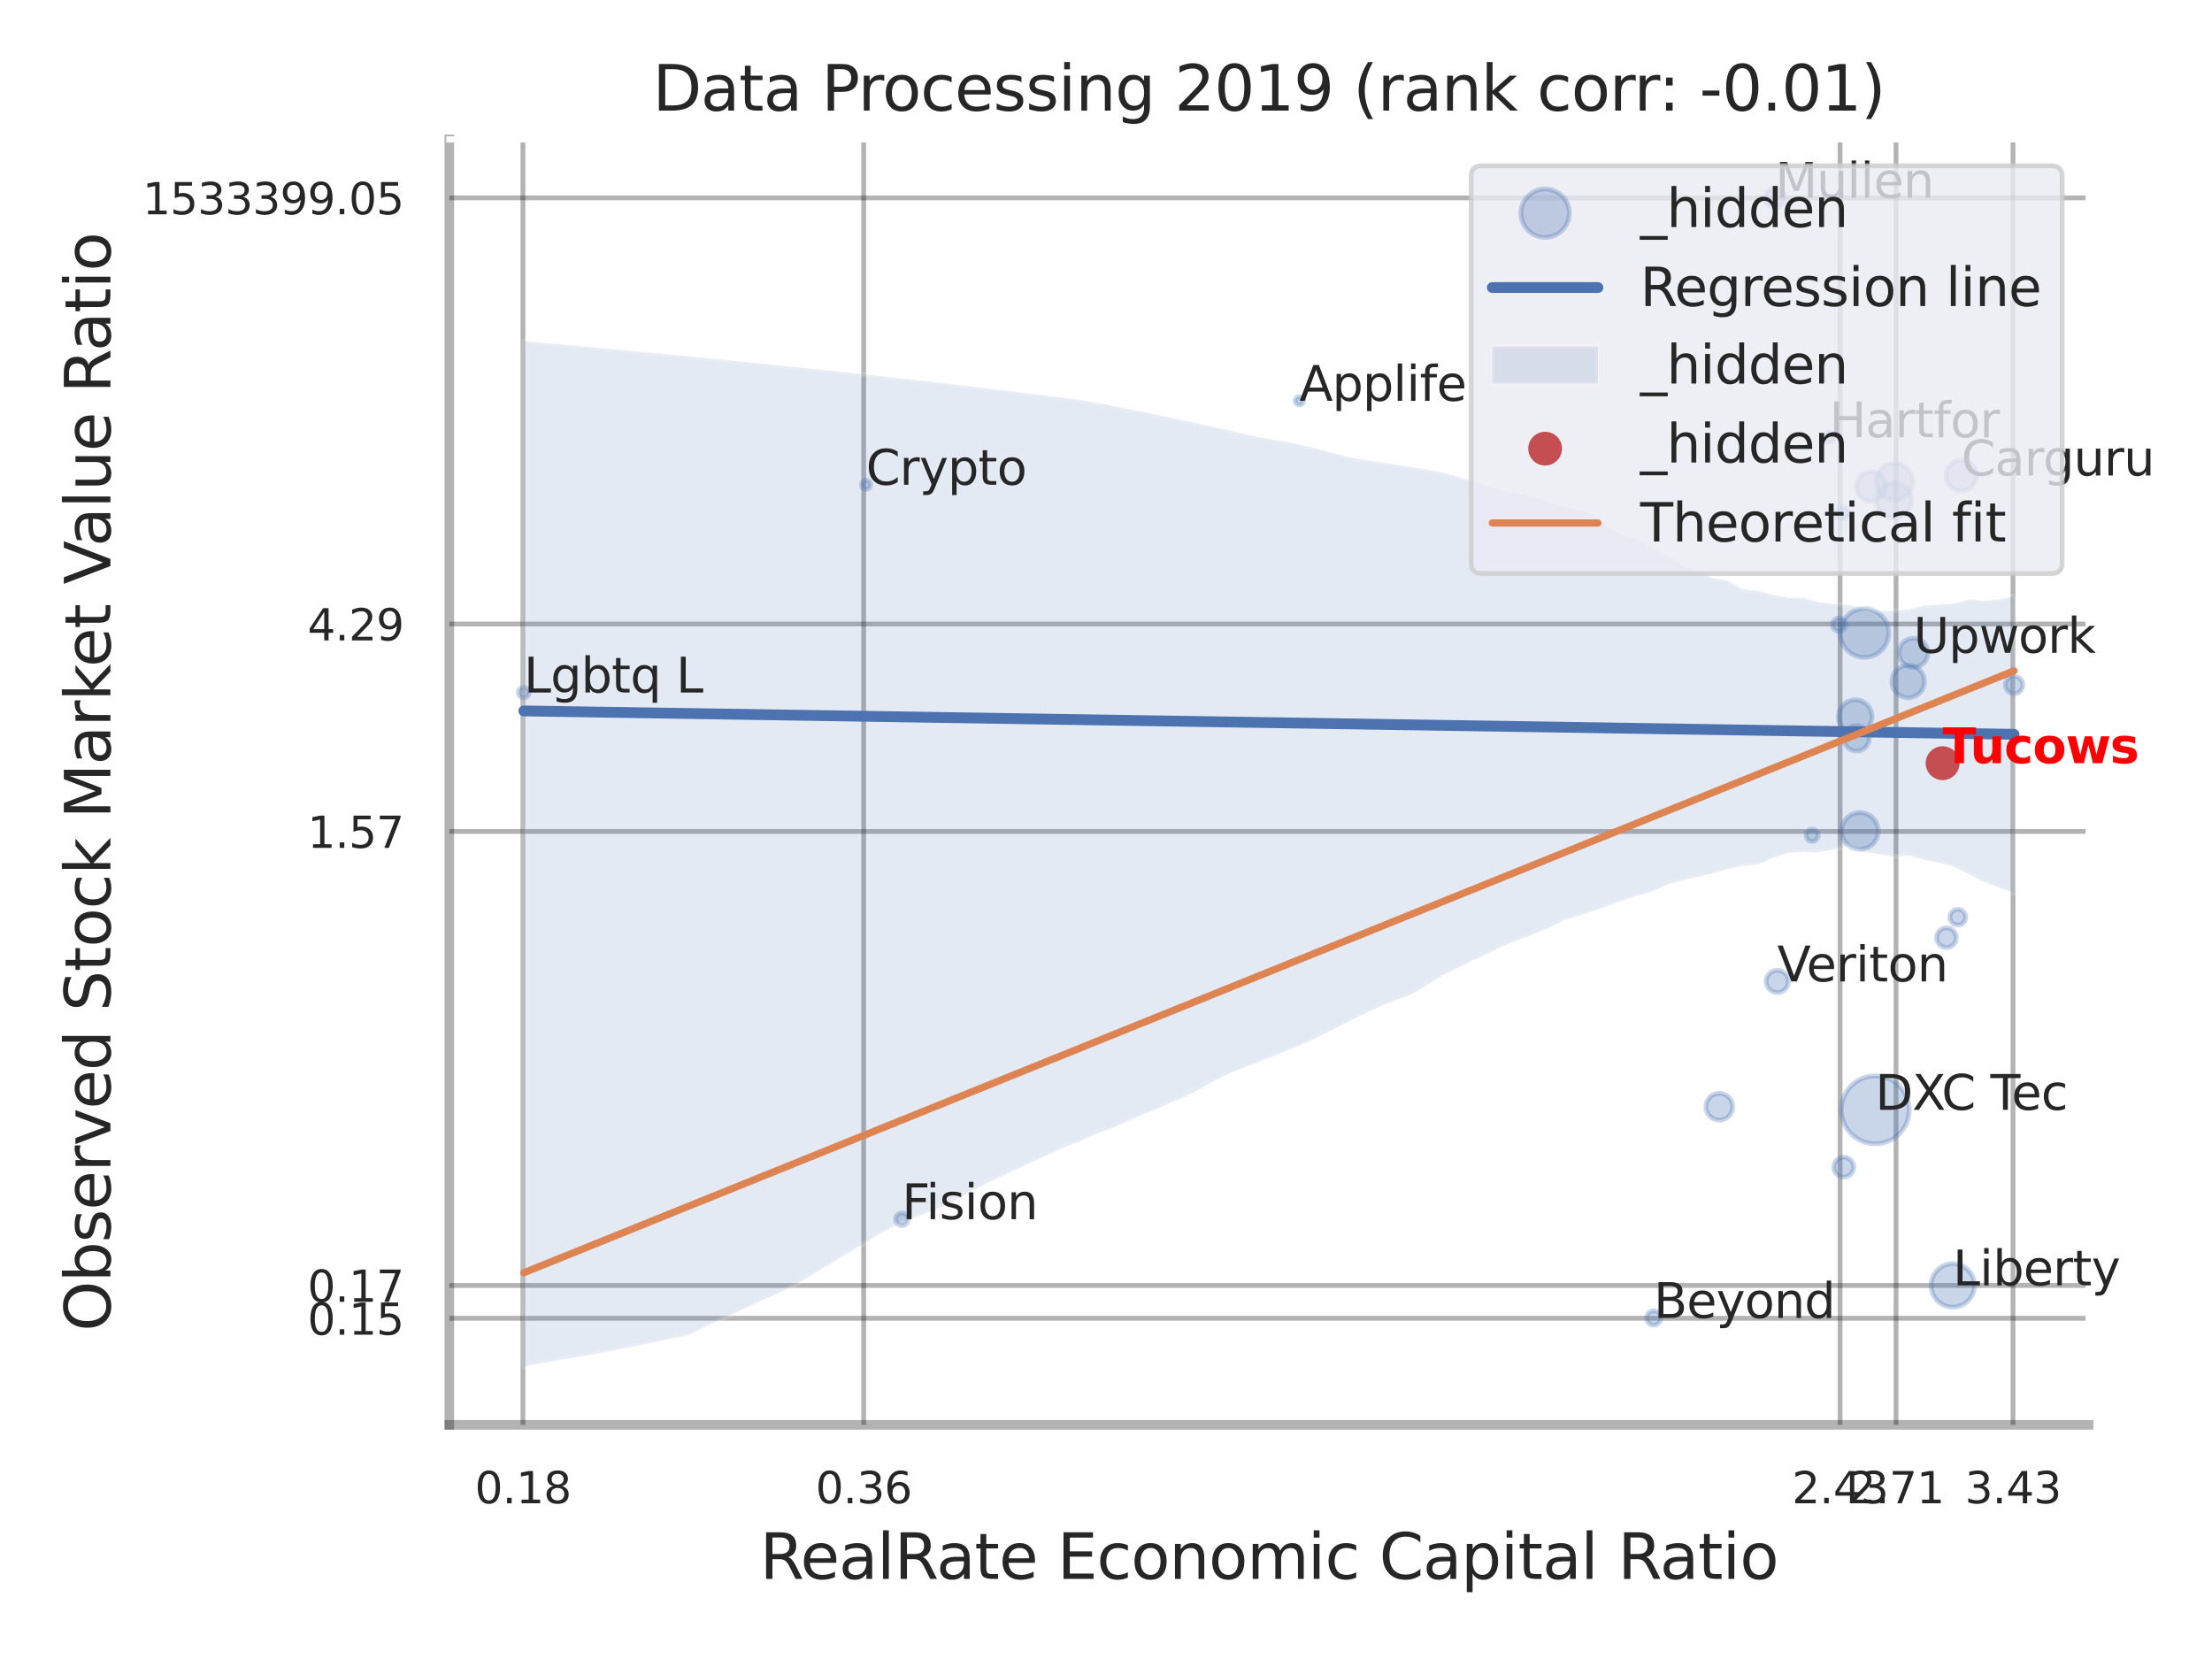
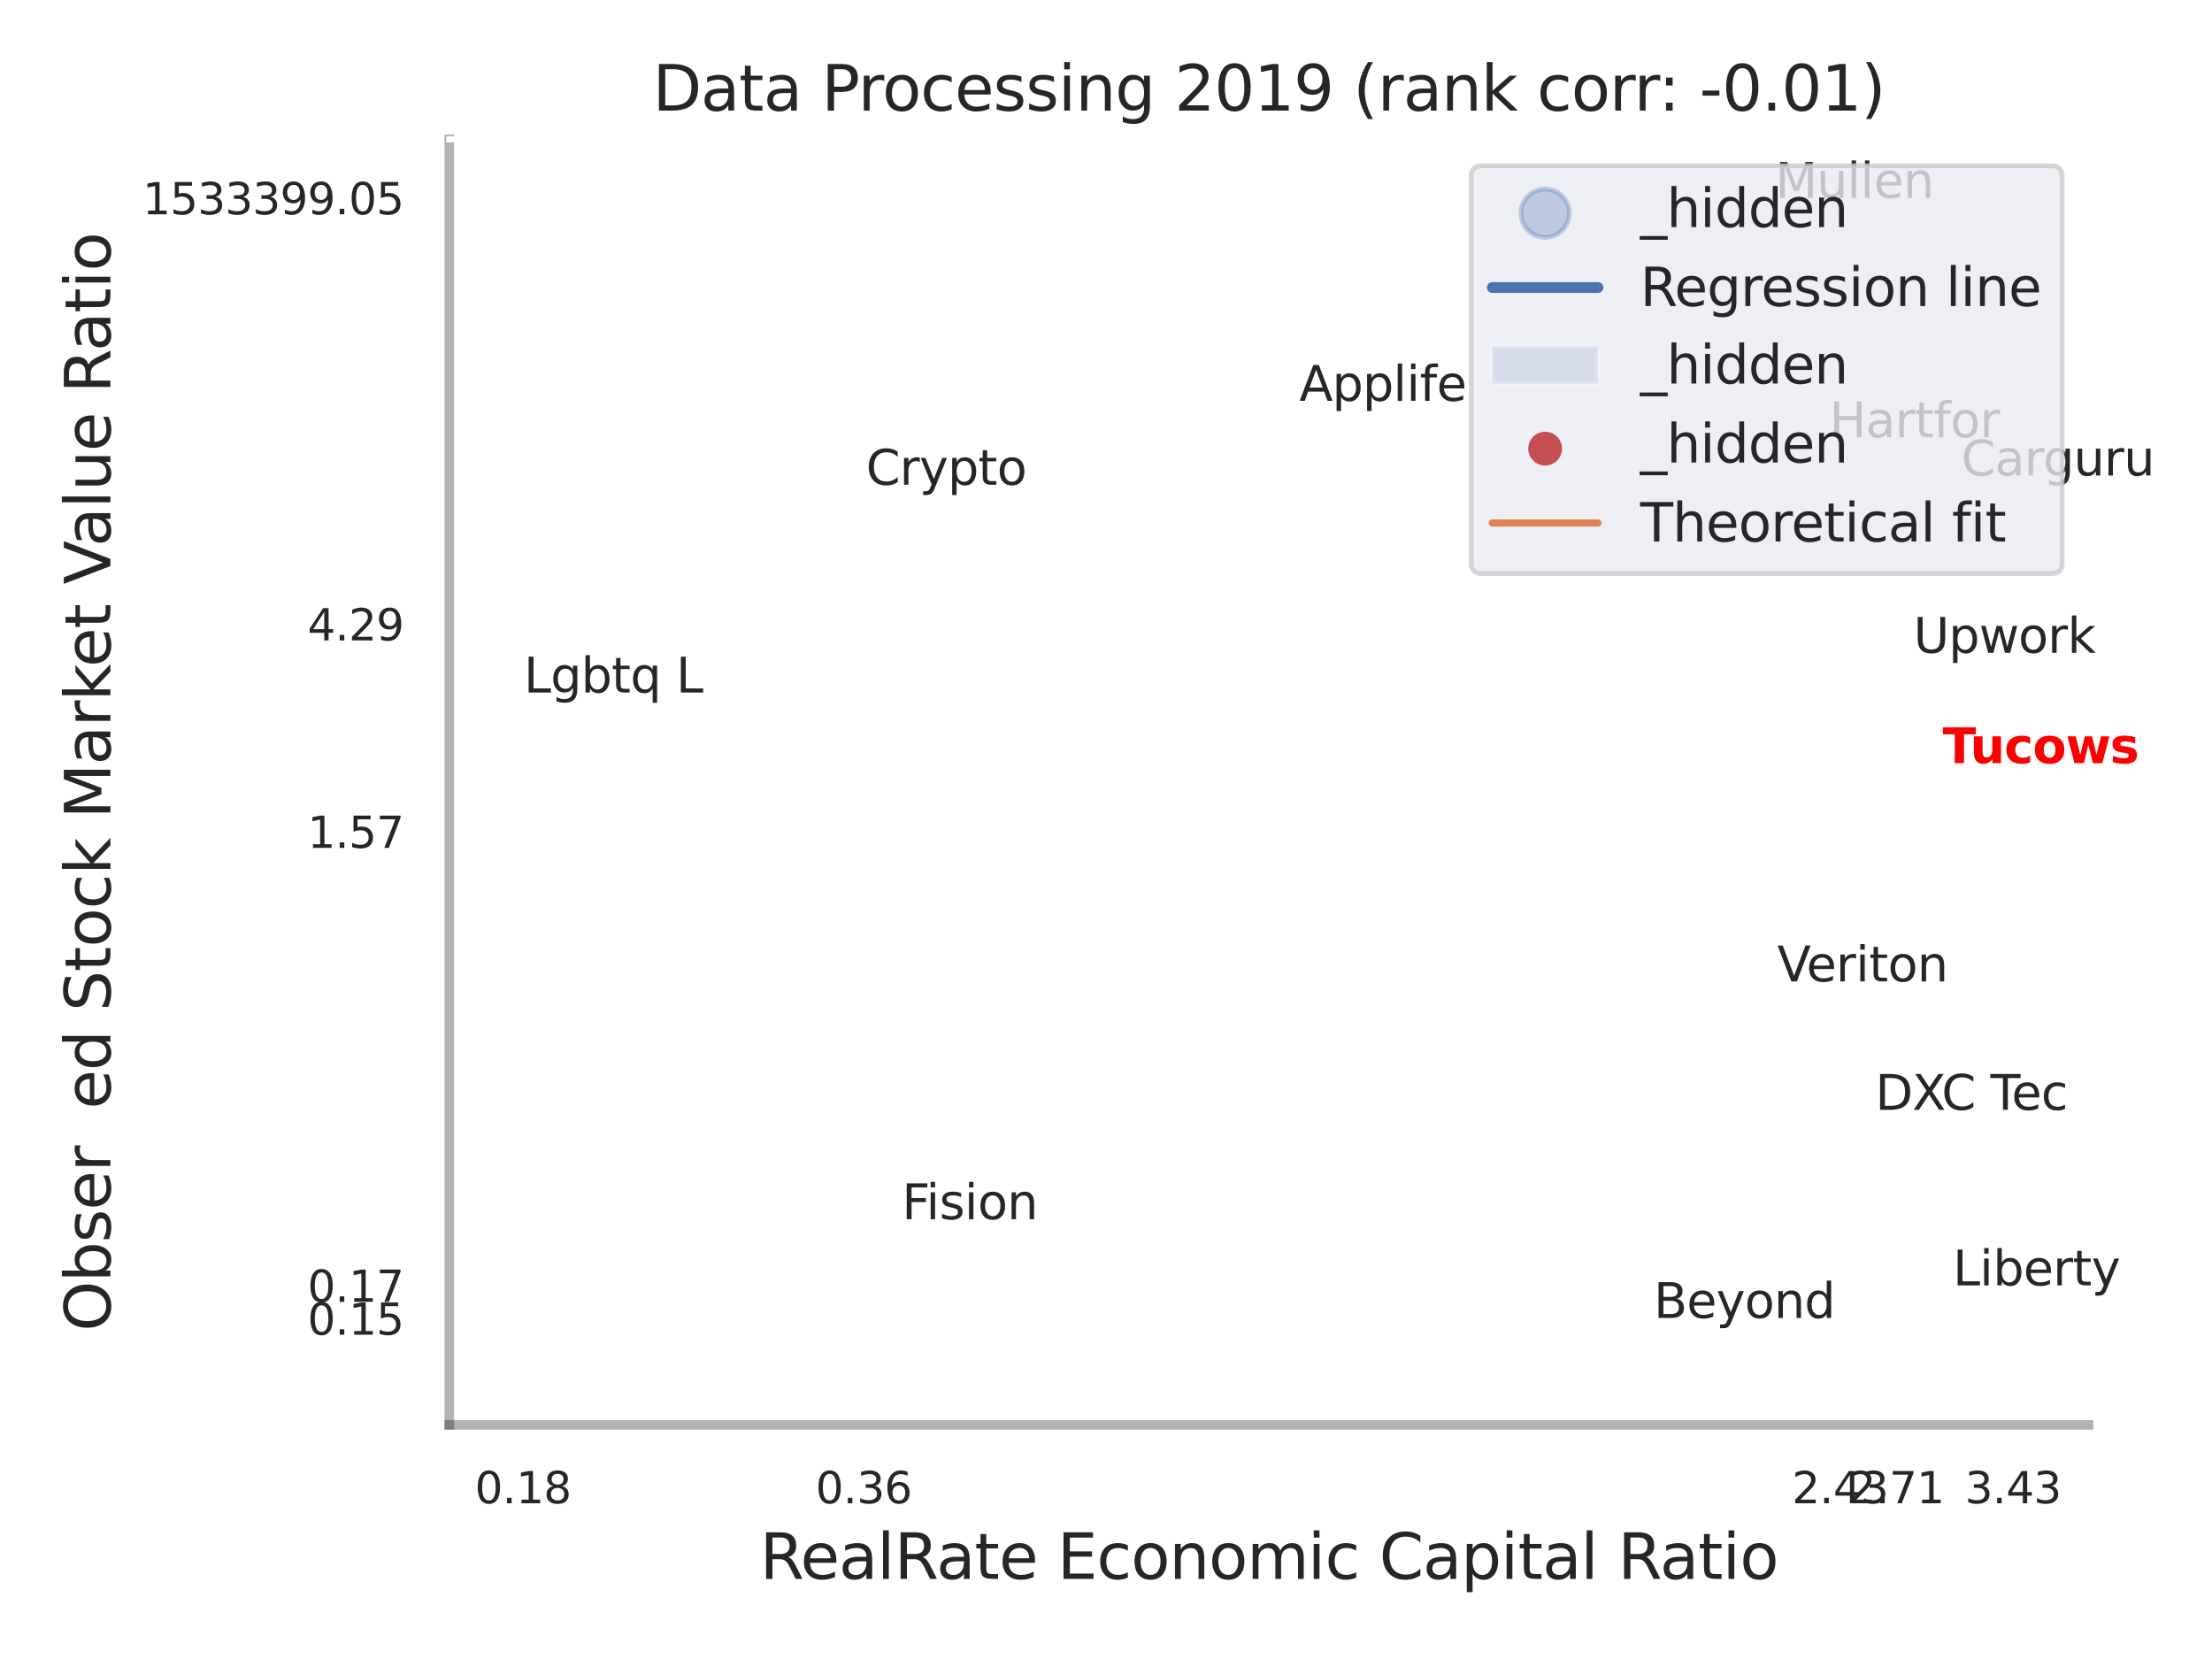
<svg xmlns="http://www.w3.org/2000/svg" xmlns:xlink="http://www.w3.org/1999/xlink" width="460.8pt" height="345.6pt" viewBox="0 0 460.8 345.6" version="1.1">
  <defs>
    <style type="text/css">*{stroke-linejoin: round; stroke-linecap: butt}</style>
  </defs>
  <g id="figure_1">
    <g id="patch_1">
      <path d="M 0 345.6  L 460.8 345.6  L 460.8 0  L 0 0  z " style="fill: #ffffff" />
    </g>
    <g id="axes_1">
      <g id="patch_2">
        <path d="M 93.6 296.82  L 435.087 296.82  L 435.087 29.04  L 93.6 29.04  z " style="fill: #ffffff" />
      </g>
      <g id="matplotlib.axis_1">
        <g id="xtick_1">
          <g id="line2d_1">
            <path d="M 108.938 296.82  L 108.938 29.04  " clip-path="url(#pa8c052b86e)" style="fill: none; stroke: #000000; stroke-opacity: 0.3; stroke-linecap: round" />
          </g>
          <g id="text_1">
            <g style="fill: #262626" transform="translate(98.918 313.159) scale(0.09 -0.09)">
              <defs>
                <path id="DejaVuSans-30" d="M 2034 4250  Q 1547 4250 1301 3770  Q 1056 3291 1056 2328  Q 1056 1369 1301 889  Q 1547 409 2034 409  Q 2525 409 2770 889  Q 3016 1369 3016 2328  Q 3016 3291 2770 3770  Q 2525 4250 2034 4250  z M 2034 4750  Q 2819 4750 3233 4129  Q 3647 3509 3647 2328  Q 3647 1150 3233 529  Q 2819 -91 2034 -91  Q 1250 -91 836 529  Q 422 1150 422 2328  Q 422 3509 836 4129  Q 1250 4750 2034 4750  z " transform="scale(0.016)" />
                <path id="DejaVuSans-2e" d="M 684 794  L 1344 794  L 1344 0  L 684 0  L 684 794  z " transform="scale(0.016)" />
                <path id="DejaVuSans-31" d="M 794 531  L 1825 531  L 1825 4091  L 703 3866  L 703 4441  L 1819 4666  L 2450 4666  L 2450 531  L 3481 531  L 3481 0  L 794 0  L 794 531  z " transform="scale(0.016)" />
                <path id="DejaVuSans-38" d="M 2034 2216  Q 1584 2216 1326 1975  Q 1069 1734 1069 1313  Q 1069 891 1326 650  Q 1584 409 2034 409  Q 2484 409 2743 651  Q 3003 894 3003 1313  Q 3003 1734 2745 1975  Q 2488 2216 2034 2216  z M 1403 2484  Q 997 2584 770 2862  Q 544 3141 544 3541  Q 544 4100 942 4425  Q 1341 4750 2034 4750  Q 2731 4750 3128 4425  Q 3525 4100 3525 3541  Q 3525 3141 3298 2862  Q 3072 2584 2669 2484  Q 3125 2378 3379 2068  Q 3634 1759 3634 1313  Q 3634 634 3220 271  Q 2806 -91 2034 -91  Q 1263 -91 848 271  Q 434 634 434 1313  Q 434 1759 690 2068  Q 947 2378 1403 2484  z M 1172 3481  Q 1172 3119 1398 2916  Q 1625 2713 2034 2713  Q 2441 2713 2670 2916  Q 2900 3119 2900 3481  Q 2900 3844 2670 4047  Q 2441 4250 2034 4250  Q 1625 4250 1398 4047  Q 1172 3844 1172 3481  z " transform="scale(0.016)" />
              </defs>
              <use xlink:href="#DejaVuSans-30" />
              <use xlink:href="#DejaVuSans-2e" transform="translate(63.623 0)" />
              <use xlink:href="#DejaVuSans-31" transform="translate(95.41 0)" />
              <use xlink:href="#DejaVuSans-38" transform="translate(159.033 0)" />
            </g>
          </g>
        </g>
        <g id="xtick_2">
          <g id="line2d_2">
            <path d="M 179.918 296.82  L 179.918 29.04  " clip-path="url(#pa8c052b86e)" style="fill: none; stroke: #000000; stroke-opacity: 0.3; stroke-linecap: round" />
          </g>
          <g id="text_2">
            <g style="fill: #262626" transform="translate(169.899 313.159) scale(0.09 -0.09)">
              <defs>
                <path id="DejaVuSans-33" d="M 2597 2516  Q 3050 2419 3304 2112  Q 3559 1806 3559 1356  Q 3559 666 3084 287  Q 2609 -91 1734 -91  Q 1441 -91 1130 -33  Q 819 25 488 141  L 488 750  Q 750 597 1062 519  Q 1375 441 1716 441  Q 2309 441 2620 675  Q 2931 909 2931 1356  Q 2931 1769 2642 2001  Q 2353 2234 1838 2234  L 1294 2234  L 1294 2753  L 1863 2753  Q 2328 2753 2575 2939  Q 2822 3125 2822 3475  Q 2822 3834 2567 4026  Q 2313 4219 1838 4219  Q 1578 4219 1281 4162  Q 984 4106 628 3988  L 628 4550  Q 988 4650 1302 4700  Q 1616 4750 1894 4750  Q 2613 4750 3031 4423  Q 3450 4097 3450 3541  Q 3450 3153 3228 2886  Q 3006 2619 2597 2516  z " transform="scale(0.016)" />
                <path id="DejaVuSans-36" d="M 2113 2584  Q 1688 2584 1439 2293  Q 1191 2003 1191 1497  Q 1191 994 1439 701  Q 1688 409 2113 409  Q 2538 409 2786 701  Q 3034 994 3034 1497  Q 3034 2003 2786 2293  Q 2538 2584 2113 2584  z M 3366 4563  L 3366 3988  Q 3128 4100 2886 4159  Q 2644 4219 2406 4219  Q 1781 4219 1451 3797  Q 1122 3375 1075 2522  Q 1259 2794 1537 2939  Q 1816 3084 2150 3084  Q 2853 3084 3261 2657  Q 3669 2231 3669 1497  Q 3669 778 3244 343  Q 2819 -91 2113 -91  Q 1303 -91 875 529  Q 447 1150 447 2328  Q 447 3434 972 4092  Q 1497 4750 2381 4750  Q 2619 4750 2861 4703  Q 3103 4656 3366 4563  z " transform="scale(0.016)" />
              </defs>
              <use xlink:href="#DejaVuSans-30" />
              <use xlink:href="#DejaVuSans-2e" transform="translate(63.623 0)" />
              <use xlink:href="#DejaVuSans-33" transform="translate(95.41 0)" />
              <use xlink:href="#DejaVuSans-36" transform="translate(159.033 0)" />
            </g>
          </g>
        </g>
        <g id="xtick_3">
          <g id="line2d_3">
            <path d="M 383.324 296.82  L 383.324 29.04  " clip-path="url(#pa8c052b86e)" style="fill: none; stroke: #000000; stroke-opacity: 0.3; stroke-linecap: round" />
          </g>
          <g id="text_3">
            <g style="fill: #262626" transform="translate(373.305 313.159) scale(0.09 -0.09)">
              <defs>
                <path id="DejaVuSans-32" d="M 1228 531  L 3431 531  L 3431 0  L 469 0  L 469 531  Q 828 903 1448 1529  Q 2069 2156 2228 2338  Q 2531 2678 2651 2914  Q 2772 3150 2772 3378  Q 2772 3750 2511 3984  Q 2250 4219 1831 4219  Q 1534 4219 1204 4116  Q 875 4013 500 3803  L 500 4441  Q 881 4594 1212 4672  Q 1544 4750 1819 4750  Q 2544 4750 2975 4387  Q 3406 4025 3406 3419  Q 3406 3131 3298 2873  Q 3191 2616 2906 2266  Q 2828 2175 2409 1742  Q 1991 1309 1228 531  z " transform="scale(0.016)" />
                <path id="DejaVuSans-34" d="M 2419 4116  L 825 1625  L 2419 1625  L 2419 4116  z M 2253 4666  L 3047 4666  L 3047 1625  L 3713 1625  L 3713 1100  L 3047 1100  L 3047 0  L 2419 0  L 2419 1100  L 313 1100  L 313 1709  L 2253 4666  z " transform="scale(0.016)" />
              </defs>
              <use xlink:href="#DejaVuSans-32" />
              <use xlink:href="#DejaVuSans-2e" transform="translate(63.623 0)" />
              <use xlink:href="#DejaVuSans-34" transform="translate(95.41 0)" />
              <use xlink:href="#DejaVuSans-33" transform="translate(159.033 0)" />
            </g>
          </g>
        </g>
        <g id="xtick_4">
          <g id="line2d_4">
            <path d="M 394.978 296.82  L 394.978 29.04  " clip-path="url(#pa8c052b86e)" style="fill: none; stroke: #000000; stroke-opacity: 0.3; stroke-linecap: round" />
          </g>
          <g id="text_4">
            <g style="fill: #262626" transform="translate(384.958 313.159) scale(0.09 -0.09)">
              <defs>
                <path id="DejaVuSans-37" d="M 525 4666  L 3525 4666  L 3525 4397  L 1831 0  L 1172 0  L 2766 4134  L 525 4134  L 525 4666  z " transform="scale(0.016)" />
              </defs>
              <use xlink:href="#DejaVuSans-32" />
              <use xlink:href="#DejaVuSans-2e" transform="translate(63.623 0)" />
              <use xlink:href="#DejaVuSans-37" transform="translate(95.41 0)" />
              <use xlink:href="#DejaVuSans-31" transform="translate(159.033 0)" />
            </g>
          </g>
        </g>
        <g id="xtick_5">
          <g id="line2d_5">
            <path d="M 419.344 296.82  L 419.344 29.04  " clip-path="url(#pa8c052b86e)" style="fill: none; stroke: #000000; stroke-opacity: 0.3; stroke-linecap: round" />
          </g>
          <g id="text_5">
            <g style="fill: #262626" transform="translate(409.325 313.159) scale(0.09 -0.09)">
              <use xlink:href="#DejaVuSans-33" />
              <use xlink:href="#DejaVuSans-2e" transform="translate(63.623 0)" />
              <use xlink:href="#DejaVuSans-34" transform="translate(95.41 0)" />
              <use xlink:href="#DejaVuSans-33" transform="translate(159.033 0)" />
            </g>
          </g>
        </g>
        <g id="xtick_6" />
        <g id="xtick_7" />
        <g id="xtick_8" />
        <g id="text_6">
          <g style="fill: #262626" transform="translate(158.29 328.908) scale(0.13 -0.13)">
            <defs>
              <path id="DejaVuSans-52" d="M 2841 2188  Q 3044 2119 3236 1894  Q 3428 1669 3622 1275  L 4263 0  L 3584 0  L 2988 1197  Q 2756 1666 2539 1819  Q 2322 1972 1947 1972  L 1259 1972  L 1259 0  L 628 0  L 628 4666  L 2053 4666  Q 2853 4666 3247 4331  Q 3641 3997 3641 3322  Q 3641 2881 3436 2590  Q 3231 2300 2841 2188  z M 1259 4147  L 1259 2491  L 2053 2491  Q 2509 2491 2742 2702  Q 2975 2913 2975 3322  Q 2975 3731 2742 3939  Q 2509 4147 2053 4147  L 1259 4147  z " transform="scale(0.016)" />
              <path id="DejaVuSans-65" d="M 3597 1894  L 3597 1613  L 953 1613  Q 991 1019 1311 708  Q 1631 397 2203 397  Q 2534 397 2845 478  Q 3156 559 3463 722  L 3463 178  Q 3153 47 2828 -22  Q 2503 -91 2169 -91  Q 1331 -91 842 396  Q 353 884 353 1716  Q 353 2575 817 3079  Q 1281 3584 2069 3584  Q 2775 3584 3186 3129  Q 3597 2675 3597 1894  z M 3022 2063  Q 3016 2534 2758 2815  Q 2500 3097 2075 3097  Q 1594 3097 1305 2825  Q 1016 2553 972 2059  L 3022 2063  z " transform="scale(0.016)" />
              <path id="DejaVuSans-61" d="M 2194 1759  Q 1497 1759 1228 1600  Q 959 1441 959 1056  Q 959 750 1161 570  Q 1363 391 1709 391  Q 2188 391 2477 730  Q 2766 1069 2766 1631  L 2766 1759  L 2194 1759  z M 3341 1997  L 3341 0  L 2766 0  L 2766 531  Q 2569 213 2275 61  Q 1981 -91 1556 -91  Q 1019 -91 701 211  Q 384 513 384 1019  Q 384 1609 779 1909  Q 1175 2209 1959 2209  L 2766 2209  L 2766 2266  Q 2766 2663 2505 2880  Q 2244 3097 1772 3097  Q 1472 3097 1187 3025  Q 903 2953 641 2809  L 641 3341  Q 956 3463 1253 3523  Q 1550 3584 1831 3584  Q 2591 3584 2966 3190  Q 3341 2797 3341 1997  z " transform="scale(0.016)" />
              <path id="DejaVuSans-6c" d="M 603 4863  L 1178 4863  L 1178 0  L 603 0  L 603 4863  z " transform="scale(0.016)" />
              <path id="DejaVuSans-74" d="M 1172 4494  L 1172 3500  L 2356 3500  L 2356 3053  L 1172 3053  L 1172 1153  Q 1172 725 1289 603  Q 1406 481 1766 481  L 2356 481  L 2356 0  L 1766 0  Q 1100 0 847 248  Q 594 497 594 1153  L 594 3053  L 172 3053  L 172 3500  L 594 3500  L 594 4494  L 1172 4494  z " transform="scale(0.016)" />
              <path id="DejaVuSans-20" transform="scale(0.016)" />
              <path id="DejaVuSans-45" d="M 628 4666  L 3578 4666  L 3578 4134  L 1259 4134  L 1259 2753  L 3481 2753  L 3481 2222  L 1259 2222  L 1259 531  L 3634 531  L 3634 0  L 628 0  L 628 4666  z " transform="scale(0.016)" />
              <path id="DejaVuSans-63" d="M 3122 3366  L 3122 2828  Q 2878 2963 2633 3030  Q 2388 3097 2138 3097  Q 1578 3097 1268 2742  Q 959 2388 959 1747  Q 959 1106 1268 751  Q 1578 397 2138 397  Q 2388 397 2633 464  Q 2878 531 3122 666  L 3122 134  Q 2881 22 2623 -34  Q 2366 -91 2075 -91  Q 1284 -91 818 406  Q 353 903 353 1747  Q 353 2603 823 3093  Q 1294 3584 2113 3584  Q 2378 3584 2631 3529  Q 2884 3475 3122 3366  z " transform="scale(0.016)" />
              <path id="DejaVuSans-6f" d="M 1959 3097  Q 1497 3097 1228 2736  Q 959 2375 959 1747  Q 959 1119 1226 758  Q 1494 397 1959 397  Q 2419 397 2687 759  Q 2956 1122 2956 1747  Q 2956 2369 2687 2733  Q 2419 3097 1959 3097  z M 1959 3584  Q 2709 3584 3137 3096  Q 3566 2609 3566 1747  Q 3566 888 3137 398  Q 2709 -91 1959 -91  Q 1206 -91 779 398  Q 353 888 353 1747  Q 353 2609 779 3096  Q 1206 3584 1959 3584  z " transform="scale(0.016)" />
              <path id="DejaVuSans-6e" d="M 3513 2113  L 3513 0  L 2938 0  L 2938 2094  Q 2938 2591 2744 2837  Q 2550 3084 2163 3084  Q 1697 3084 1428 2787  Q 1159 2491 1159 1978  L 1159 0  L 581 0  L 581 3500  L 1159 3500  L 1159 2956  Q 1366 3272 1645 3428  Q 1925 3584 2291 3584  Q 2894 3584 3203 3211  Q 3513 2838 3513 2113  z " transform="scale(0.016)" />
              <path id="DejaVuSans-6d" d="M 3328 2828  Q 3544 3216 3844 3400  Q 4144 3584 4550 3584  Q 5097 3584 5394 3201  Q 5691 2819 5691 2113  L 5691 0  L 5113 0  L 5113 2094  Q 5113 2597 4934 2840  Q 4756 3084 4391 3084  Q 3944 3084 3684 2787  Q 3425 2491 3425 1978  L 3425 0  L 2847 0  L 2847 2094  Q 2847 2600 2669 2842  Q 2491 3084 2119 3084  Q 1678 3084 1418 2786  Q 1159 2488 1159 1978  L 1159 0  L 581 0  L 581 3500  L 1159 3500  L 1159 2956  Q 1356 3278 1631 3431  Q 1906 3584 2284 3584  Q 2666 3584 2933 3390  Q 3200 3197 3328 2828  z " transform="scale(0.016)" />
              <path id="DejaVuSans-69" d="M 603 3500  L 1178 3500  L 1178 0  L 603 0  L 603 3500  z M 603 4863  L 1178 4863  L 1178 4134  L 603 4134  L 603 4863  z " transform="scale(0.016)" />
              <path id="DejaVuSans-43" d="M 4122 4306  L 4122 3641  Q 3803 3938 3442 4084  Q 3081 4231 2675 4231  Q 1875 4231 1450 3742  Q 1025 3253 1025 2328  Q 1025 1406 1450 917  Q 1875 428 2675 428  Q 3081 428 3442 575  Q 3803 722 4122 1019  L 4122 359  Q 3791 134 3420 21  Q 3050 -91 2638 -91  Q 1578 -91 968 557  Q 359 1206 359 2328  Q 359 3453 968 4101  Q 1578 4750 2638 4750  Q 3056 4750 3426 4639  Q 3797 4528 4122 4306  z " transform="scale(0.016)" />
              <path id="DejaVuSans-70" d="M 1159 525  L 1159 -1331  L 581 -1331  L 581 3500  L 1159 3500  L 1159 2969  Q 1341 3281 1617 3432  Q 1894 3584 2278 3584  Q 2916 3584 3314 3078  Q 3713 2572 3713 1747  Q 3713 922 3314 415  Q 2916 -91 2278 -91  Q 1894 -91 1617 61  Q 1341 213 1159 525  z M 3116 1747  Q 3116 2381 2855 2742  Q 2594 3103 2138 3103  Q 1681 3103 1420 2742  Q 1159 2381 1159 1747  Q 1159 1113 1420 752  Q 1681 391 2138 391  Q 2594 391 2855 752  Q 3116 1113 3116 1747  z " transform="scale(0.016)" />
            </defs>
            <use xlink:href="#DejaVuSans-52" />
            <use xlink:href="#DejaVuSans-65" transform="translate(64.982 0)" />
            <use xlink:href="#DejaVuSans-61" transform="translate(126.506 0)" />
            <use xlink:href="#DejaVuSans-6c" transform="translate(187.785 0)" />
            <use xlink:href="#DejaVuSans-52" transform="translate(215.568 0)" />
            <use xlink:href="#DejaVuSans-61" transform="translate(282.801 0)" />
            <use xlink:href="#DejaVuSans-74" transform="translate(344.08 0)" />
            <use xlink:href="#DejaVuSans-65" transform="translate(383.289 0)" />
            <use xlink:href="#DejaVuSans-20" transform="translate(444.812 0)" />
            <use xlink:href="#DejaVuSans-45" transform="translate(476.6 0)" />
            <use xlink:href="#DejaVuSans-63" transform="translate(539.783 0)" />
            <use xlink:href="#DejaVuSans-6f" transform="translate(594.764 0)" />
            <use xlink:href="#DejaVuSans-6e" transform="translate(655.945 0)" />
            <use xlink:href="#DejaVuSans-6f" transform="translate(719.324 0)" />
            <use xlink:href="#DejaVuSans-6d" transform="translate(780.506 0)" />
            <use xlink:href="#DejaVuSans-69" transform="translate(877.918 0)" />
            <use xlink:href="#DejaVuSans-63" transform="translate(905.701 0)" />
            <use xlink:href="#DejaVuSans-20" transform="translate(960.682 0)" />
            <use xlink:href="#DejaVuSans-43" transform="translate(992.469 0)" />
            <use xlink:href="#DejaVuSans-61" transform="translate(1062.293 0)" />
            <use xlink:href="#DejaVuSans-70" transform="translate(1123.572 0)" />
            <use xlink:href="#DejaVuSans-69" transform="translate(1187.049 0)" />
            <use xlink:href="#DejaVuSans-74" transform="translate(1214.832 0)" />
            <use xlink:href="#DejaVuSans-61" transform="translate(1254.041 0)" />
            <use xlink:href="#DejaVuSans-6c" transform="translate(1315.32 0)" />
            <use xlink:href="#DejaVuSans-20" transform="translate(1343.104 0)" />
            <use xlink:href="#DejaVuSans-52" transform="translate(1374.891 0)" />
            <use xlink:href="#DejaVuSans-61" transform="translate(1442.123 0)" />
            <use xlink:href="#DejaVuSans-74" transform="translate(1503.402 0)" />
            <use xlink:href="#DejaVuSans-69" transform="translate(1542.611 0)" />
            <use xlink:href="#DejaVuSans-6f" transform="translate(1570.395 0)" />
          </g>
        </g>
      </g>
      <g id="matplotlib.axis_2">
        <g id="ytick_1">
          <g id="line2d_6">
            <path d="M 93.6 274.626  L 435.087 274.626  " clip-path="url(#pa8c052b86e)" style="fill: none; stroke: #000000; stroke-opacity: 0.3; stroke-linecap: round" />
          </g>
          <g id="text_7">
            <g style="fill: #262626" transform="translate(64.061 278.046) scale(0.09 -0.09)">
              <defs>
                <path id="DejaVuSans-35" d="M 691 4666  L 3169 4666  L 3169 4134  L 1269 4134  L 1269 2991  Q 1406 3038 1543 3061  Q 1681 3084 1819 3084  Q 2600 3084 3056 2656  Q 3513 2228 3513 1497  Q 3513 744 3044 326  Q 2575 -91 1722 -91  Q 1428 -91 1123 -41  Q 819 9 494 109  L 494 744  Q 775 591 1075 516  Q 1375 441 1709 441  Q 2250 441 2565 725  Q 2881 1009 2881 1497  Q 2881 1984 2565 2268  Q 2250 2553 1709 2553  Q 1456 2553 1204 2497  Q 953 2441 691 2322  L 691 4666  z " transform="scale(0.016)" />
              </defs>
              <use xlink:href="#DejaVuSans-30" />
              <use xlink:href="#DejaVuSans-2e" transform="translate(63.623 0)" />
              <use xlink:href="#DejaVuSans-31" transform="translate(95.41 0)" />
              <use xlink:href="#DejaVuSans-35" transform="translate(159.033 0)" />
            </g>
          </g>
        </g>
        <g id="ytick_2">
          <g id="line2d_7">
-             <path d="M 93.6 267.78  L 435.087 267.78  " clip-path="url(#pa8c052b86e)" style="fill: none; stroke: #000000; stroke-opacity: 0.3; stroke-linecap: round" />
-           </g>
+             </g>
          <g id="text_8">
            <g style="fill: #262626" transform="translate(64.061 271.199) scale(0.09 -0.09)">
              <use xlink:href="#DejaVuSans-30" />
              <use xlink:href="#DejaVuSans-2e" transform="translate(63.623 0)" />
              <use xlink:href="#DejaVuSans-31" transform="translate(95.41 0)" />
              <use xlink:href="#DejaVuSans-37" transform="translate(159.033 0)" />
            </g>
          </g>
        </g>
        <g id="ytick_3">
          <g id="line2d_8">
            <path d="M 93.6 173.209  L 435.087 173.209  " clip-path="url(#pa8c052b86e)" style="fill: none; stroke: #000000; stroke-opacity: 0.3; stroke-linecap: round" />
          </g>
          <g id="text_9">
            <g style="fill: #262626" transform="translate(64.061 176.629) scale(0.09 -0.09)">
              <use xlink:href="#DejaVuSans-31" />
              <use xlink:href="#DejaVuSans-2e" transform="translate(63.623 0)" />
              <use xlink:href="#DejaVuSans-35" transform="translate(95.41 0)" />
              <use xlink:href="#DejaVuSans-37" transform="translate(159.033 0)" />
            </g>
          </g>
        </g>
        <g id="ytick_4">
          <g id="line2d_9">
            <path d="M 93.6 129.989  L 435.087 129.989  " clip-path="url(#pa8c052b86e)" style="fill: none; stroke: #000000; stroke-opacity: 0.3; stroke-linecap: round" />
          </g>
          <g id="text_10">
            <g style="fill: #262626" transform="translate(64.061 133.409) scale(0.09 -0.09)">
              <defs>
                <path id="DejaVuSans-39" d="M 703 97  L 703 672  Q 941 559 1184 500  Q 1428 441 1663 441  Q 2288 441 2617 861  Q 2947 1281 2994 2138  Q 2813 1869 2534 1725  Q 2256 1581 1919 1581  Q 1219 1581 811 2004  Q 403 2428 403 3163  Q 403 3881 828 4315  Q 1253 4750 1959 4750  Q 2769 4750 3195 4129  Q 3622 3509 3622 2328  Q 3622 1225 3098 567  Q 2575 -91 1691 -91  Q 1453 -91 1209 -44  Q 966 3 703 97  z M 1959 2075  Q 2384 2075 2632 2365  Q 2881 2656 2881 3163  Q 2881 3666 2632 3958  Q 2384 4250 1959 4250  Q 1534 4250 1286 3958  Q 1038 3666 1038 3163  Q 1038 2656 1286 2365  Q 1534 2075 1959 2075  z " transform="scale(0.016)" />
              </defs>
              <use xlink:href="#DejaVuSans-34" />
              <use xlink:href="#DejaVuSans-2e" transform="translate(63.623 0)" />
              <use xlink:href="#DejaVuSans-32" transform="translate(95.41 0)" />
              <use xlink:href="#DejaVuSans-39" transform="translate(159.033 0)" />
            </g>
          </g>
        </g>
        <g id="ytick_5">
          <g id="line2d_10">
            <path d="M 93.6 41.219  L 435.087 41.219  " clip-path="url(#pa8c052b86e)" style="fill: none; stroke: #000000; stroke-opacity: 0.3; stroke-linecap: round" />
          </g>
          <g id="text_11">
            <g style="fill: #262626" transform="translate(29.703 44.638) scale(0.09 -0.09)">
              <use xlink:href="#DejaVuSans-31" />
              <use xlink:href="#DejaVuSans-35" transform="translate(63.623 0)" />
              <use xlink:href="#DejaVuSans-33" transform="translate(127.246 0)" />
              <use xlink:href="#DejaVuSans-33" transform="translate(190.869 0)" />
              <use xlink:href="#DejaVuSans-33" transform="translate(254.492 0)" />
              <use xlink:href="#DejaVuSans-39" transform="translate(318.115 0)" />
              <use xlink:href="#DejaVuSans-39" transform="translate(381.738 0)" />
              <use xlink:href="#DejaVuSans-2e" transform="translate(445.361 0)" />
              <use xlink:href="#DejaVuSans-30" transform="translate(477.148 0)" />
              <use xlink:href="#DejaVuSans-35" transform="translate(540.771 0)" />
            </g>
          </g>
        </g>
        <g id="ytick_6" />
        <g id="ytick_7" />
        <g id="ytick_8" />
        <g id="ytick_9" />
        <g id="text_12">
          <g style="fill: #262626" transform="translate(23 277.332) rotate(-90) scale(0.13 -0.13)">
            <defs>
              <path id="DejaVuSans-4f" d="M 2522 4238  Q 1834 4238 1429 3725  Q 1025 3213 1025 2328  Q 1025 1447 1429 934  Q 1834 422 2522 422  Q 3209 422 3611 934  Q 4013 1447 4013 2328  Q 4013 3213 3611 3725  Q 3209 4238 2522 4238  z M 2522 4750  Q 3503 4750 4090 4092  Q 4678 3434 4678 2328  Q 4678 1225 4090 567  Q 3503 -91 2522 -91  Q 1538 -91 948 565  Q 359 1222 359 2328  Q 359 3434 948 4092  Q 1538 4750 2522 4750  z " transform="scale(0.016)" />
              <path id="DejaVuSans-62" d="M 3116 1747  Q 3116 2381 2855 2742  Q 2594 3103 2138 3103  Q 1681 3103 1420 2742  Q 1159 2381 1159 1747  Q 1159 1113 1420 752  Q 1681 391 2138 391  Q 2594 391 2855 752  Q 3116 1113 3116 1747  z M 1159 2969  Q 1341 3281 1617 3432  Q 1894 3584 2278 3584  Q 2916 3584 3314 3078  Q 3713 2572 3713 1747  Q 3713 922 3314 415  Q 2916 -91 2278 -91  Q 1894 -91 1617 61  Q 1341 213 1159 525  L 1159 0  L 581 0  L 581 4863  L 1159 4863  L 1159 2969  z " transform="scale(0.016)" />
              <path id="DejaVuSans-73" d="M 2834 3397  L 2834 2853  Q 2591 2978 2328 3040  Q 2066 3103 1784 3103  Q 1356 3103 1142 2972  Q 928 2841 928 2578  Q 928 2378 1081 2264  Q 1234 2150 1697 2047  L 1894 2003  Q 2506 1872 2764 1633  Q 3022 1394 3022 966  Q 3022 478 2636 193  Q 2250 -91 1575 -91  Q 1294 -91 989 -36  Q 684 19 347 128  L 347 722  Q 666 556 975 473  Q 1284 391 1588 391  Q 1994 391 2212 530  Q 2431 669 2431 922  Q 2431 1156 2273 1281  Q 2116 1406 1581 1522  L 1381 1569  Q 847 1681 609 1914  Q 372 2147 372 2553  Q 372 3047 722 3315  Q 1072 3584 1716 3584  Q 2034 3584 2315 3537  Q 2597 3491 2834 3397  z " transform="scale(0.016)" />
              <path id="DejaVuSans-72" d="M 2631 2963  Q 2534 3019 2420 3045  Q 2306 3072 2169 3072  Q 1681 3072 1420 2755  Q 1159 2438 1159 1844  L 1159 0  L 581 0  L 581 3500  L 1159 3500  L 1159 2956  Q 1341 3275 1631 3429  Q 1922 3584 2338 3584  Q 2397 3584 2469 3576  Q 2541 3569 2628 3553  L 2631 2963  z " transform="scale(0.016)" />
-               <path id="DejaVuSans-76" d="M 191 3500  L 800 3500  L 1894 563  L 2988 3500  L 3597 3500  L 2284 0  L 1503 0  L 191 3500  z " transform="scale(0.016)" />
              <path id="DejaVuSans-64" d="M 2906 2969  L 2906 4863  L 3481 4863  L 3481 0  L 2906 0  L 2906 525  Q 2725 213 2448 61  Q 2172 -91 1784 -91  Q 1150 -91 751 415  Q 353 922 353 1747  Q 353 2572 751 3078  Q 1150 3584 1784 3584  Q 2172 3584 2448 3432  Q 2725 3281 2906 2969  z M 947 1747  Q 947 1113 1208 752  Q 1469 391 1925 391  Q 2381 391 2643 752  Q 2906 1113 2906 1747  Q 2906 2381 2643 2742  Q 2381 3103 1925 3103  Q 1469 3103 1208 2742  Q 947 2381 947 1747  z " transform="scale(0.016)" />
              <path id="DejaVuSans-53" d="M 3425 4513  L 3425 3897  Q 3066 4069 2747 4153  Q 2428 4238 2131 4238  Q 1616 4238 1336 4038  Q 1056 3838 1056 3469  Q 1056 3159 1242 3001  Q 1428 2844 1947 2747  L 2328 2669  Q 3034 2534 3370 2195  Q 3706 1856 3706 1288  Q 3706 609 3251 259  Q 2797 -91 1919 -91  Q 1588 -91 1214 -16  Q 841 59 441 206  L 441 856  Q 825 641 1194 531  Q 1563 422 1919 422  Q 2459 422 2753 634  Q 3047 847 3047 1241  Q 3047 1584 2836 1778  Q 2625 1972 2144 2069  L 1759 2144  Q 1053 2284 737 2584  Q 422 2884 422 3419  Q 422 4038 858 4394  Q 1294 4750 2059 4750  Q 2388 4750 2728 4690  Q 3069 4631 3425 4513  z " transform="scale(0.016)" />
              <path id="DejaVuSans-6b" d="M 581 4863  L 1159 4863  L 1159 1991  L 2875 3500  L 3609 3500  L 1753 1863  L 3688 0  L 2938 0  L 1159 1709  L 1159 0  L 581 0  L 581 4863  z " transform="scale(0.016)" />
              <path id="DejaVuSans-4d" d="M 628 4666  L 1569 4666  L 2759 1491  L 3956 4666  L 4897 4666  L 4897 0  L 4281 0  L 4281 4097  L 3078 897  L 2444 897  L 1241 4097  L 1241 0  L 628 0  L 628 4666  z " transform="scale(0.016)" />
              <path id="DejaVuSans-56" d="M 1831 0  L 50 4666  L 709 4666  L 2188 738  L 3669 4666  L 4325 4666  L 2547 0  L 1831 0  z " transform="scale(0.016)" />
              <path id="DejaVuSans-75" d="M 544 1381  L 544 3500  L 1119 3500  L 1119 1403  Q 1119 906 1312 657  Q 1506 409 1894 409  Q 2359 409 2629 706  Q 2900 1003 2900 1516  L 2900 3500  L 3475 3500  L 3475 0  L 2900 0  L 2900 538  Q 2691 219 2414 64  Q 2138 -91 1772 -91  Q 1169 -91 856 284  Q 544 659 544 1381  z M 1991 3584  L 1991 3584  z " transform="scale(0.016)" />
            </defs>
            <use xlink:href="#DejaVuSans-4f" />
            <use xlink:href="#DejaVuSans-62" transform="translate(78.711 0)" />
            <use xlink:href="#DejaVuSans-73" transform="translate(142.188 0)" />
            <use xlink:href="#DejaVuSans-65" transform="translate(194.287 0)" />
            <use xlink:href="#DejaVuSans-72" transform="translate(255.811 0)" />
            <use xlink:href="#DejaVuSans-76" transform="translate(296.924 0)" />
            <use xlink:href="#DejaVuSans-65" transform="translate(356.104 0)" />
            <use xlink:href="#DejaVuSans-64" transform="translate(417.627 0)" />
            <use xlink:href="#DejaVuSans-20" transform="translate(481.104 0)" />
            <use xlink:href="#DejaVuSans-53" transform="translate(512.891 0)" />
            <use xlink:href="#DejaVuSans-74" transform="translate(576.367 0)" />
            <use xlink:href="#DejaVuSans-6f" transform="translate(615.576 0)" />
            <use xlink:href="#DejaVuSans-63" transform="translate(676.758 0)" />
            <use xlink:href="#DejaVuSans-6b" transform="translate(731.738 0)" />
            <use xlink:href="#DejaVuSans-20" transform="translate(789.648 0)" />
            <use xlink:href="#DejaVuSans-4d" transform="translate(821.436 0)" />
            <use xlink:href="#DejaVuSans-61" transform="translate(907.715 0)" />
            <use xlink:href="#DejaVuSans-72" transform="translate(968.994 0)" />
            <use xlink:href="#DejaVuSans-6b" transform="translate(1010.107 0)" />
            <use xlink:href="#DejaVuSans-65" transform="translate(1064.393 0)" />
            <use xlink:href="#DejaVuSans-74" transform="translate(1125.916 0)" />
            <use xlink:href="#DejaVuSans-20" transform="translate(1165.125 0)" />
            <use xlink:href="#DejaVuSans-56" transform="translate(1196.912 0)" />
            <use xlink:href="#DejaVuSans-61" transform="translate(1257.57 0)" />
            <use xlink:href="#DejaVuSans-6c" transform="translate(1318.85 0)" />
            <use xlink:href="#DejaVuSans-75" transform="translate(1346.633 0)" />
            <use xlink:href="#DejaVuSans-65" transform="translate(1410.012 0)" />
            <use xlink:href="#DejaVuSans-20" transform="translate(1471.535 0)" />
            <use xlink:href="#DejaVuSans-52" transform="translate(1503.322 0)" />
            <use xlink:href="#DejaVuSans-61" transform="translate(1570.555 0)" />
            <use xlink:href="#DejaVuSans-74" transform="translate(1631.834 0)" />
            <use xlink:href="#DejaVuSans-69" transform="translate(1671.043 0)" />
            <use xlink:href="#DejaVuSans-6f" transform="translate(1698.826 0)" />
          </g>
        </g>
      </g>
      <g id="PathCollection_1">
        <path d="M 419.564 144.509  C 420.049 144.509 420.514 144.317 420.856 143.974  C 421.199 143.631 421.391 143.167 421.391 142.682  C 421.391 142.198 421.199 141.733 420.856 141.391  C 420.514 141.048 420.049 140.856 419.564 140.856  C 419.08 140.856 418.615 141.048 418.273 141.391  C 417.93 141.733 417.738 142.198 417.738 142.682  C 417.738 143.167 417.93 143.631 418.273 143.974  C 418.615 144.317 419.08 144.509 419.564 144.509  z " clip-path="url(#pa8c052b86e)" style="fill: #4c72b0; fill-opacity: 0.3; stroke: #4c72b0; stroke-opacity: 0.3" />
        <path d="M 405.486 197.384  C 406.029 197.384 406.55 197.168 406.934 196.784  C 407.318 196.4 407.533 195.88 407.533 195.337  C 407.533 194.794 407.318 194.273 406.934 193.889  C 406.55 193.505 406.029 193.289 405.486 193.289  C 404.943 193.289 404.422 193.505 404.038 193.889  C 403.654 194.273 403.439 194.794 403.439 195.337  C 403.439 195.88 403.654 196.4 404.038 196.784  C 404.422 197.168 404.943 197.384 405.486 197.384  z " clip-path="url(#pa8c052b86e)" style="fill: #4c72b0; fill-opacity: 0.3; stroke: #4c72b0; stroke-opacity: 0.3" />
        <path d="M 404.682 162.001  C 405.482 162.001 406.249 161.683 406.815 161.117  C 407.38 160.552 407.698 159.785 407.698 158.985  C 407.698 158.185 407.38 157.418 406.815 156.852  C 406.249 156.287 405.482 155.969 404.682 155.969  C 403.882 155.969 403.115 156.287 402.549 156.852  C 401.984 157.418 401.666 158.185 401.666 158.985  C 401.666 159.785 401.984 160.552 402.549 161.117  C 403.115 161.683 403.882 162.001 404.682 162.001  z " clip-path="url(#pa8c052b86e)" style="fill: #4c72b0; fill-opacity: 0.3; stroke: #4c72b0; stroke-opacity: 0.3" />
        <path d="M 387.456 176.931  C 388.471 176.931 389.444 176.527 390.161 175.81  C 390.879 175.092 391.282 174.119 391.282 173.104  C 391.282 172.09 390.879 171.116 390.161 170.399  C 389.444 169.681 388.471 169.278 387.456 169.278  C 386.441 169.278 385.468 169.681 384.751 170.399  C 384.033 171.116 383.63 172.09 383.63 173.104  C 383.63 174.119 384.033 175.092 384.751 175.81  C 385.468 176.527 386.441 176.931 387.456 176.931  z " clip-path="url(#pa8c052b86e)" style="fill: #4c72b0; fill-opacity: 0.3; stroke: #4c72b0; stroke-opacity: 0.3" />
        <path d="M 394.538 107.936  C 395.513 107.936 396.448 107.548 397.138 106.859  C 397.827 106.17 398.214 105.234 398.214 104.26  C 398.214 103.285 397.827 102.349 397.138 101.66  C 396.448 100.971 395.513 100.583 394.538 100.583  C 393.563 100.583 392.628 100.971 391.939 101.66  C 391.249 102.349 390.862 103.285 390.862 104.26  C 390.862 105.234 391.249 106.17 391.939 106.859  C 392.628 107.548 393.563 107.936 394.538 107.936  z " clip-path="url(#pa8c052b86e)" style="fill: #4c72b0; fill-opacity: 0.3; stroke: #4c72b0; stroke-opacity: 0.3" />
        <path d="M 383.877 108.135  C 384.211 108.135 384.532 108.002 384.768 107.766  C 385.004 107.53 385.137 107.21 385.137 106.876  C 385.137 106.542 385.004 106.221 384.768 105.985  C 384.532 105.749 384.211 105.617 383.877 105.617  C 383.543 105.617 383.223 105.749 382.987 105.985  C 382.751 106.221 382.618 106.542 382.618 106.876  C 382.618 107.21 382.751 107.53 382.987 107.766  C 383.223 108.002 383.543 108.135 383.877 108.135  z " clip-path="url(#pa8c052b86e)" style="fill: #4c72b0; fill-opacity: 0.3; stroke: #4c72b0; stroke-opacity: 0.3" />
        <path d="M 407.849 192.704  C 408.281 192.704 408.697 192.532 409.003 192.226  C 409.309 191.92 409.481 191.505 409.481 191.072  C 409.481 190.639 409.309 190.224 409.003 189.918  C 408.697 189.612 408.281 189.44 407.849 189.44  C 407.416 189.44 407.001 189.612 406.694 189.918  C 406.388 190.224 406.216 190.639 406.216 191.072  C 406.216 191.505 406.388 191.92 406.694 192.226  C 407.001 192.532 407.416 192.704 407.849 192.704  z " clip-path="url(#pa8c052b86e)" style="fill: #4c72b0; fill-opacity: 0.3; stroke: #4c72b0; stroke-opacity: 0.3" />
        <path d="M 389.809 104.465  C 390.631 104.465 391.42 104.138 392.002 103.556  C 392.584 102.975 392.911 102.186 392.911 101.363  C 392.911 100.541 392.584 99.752 392.002 99.17  C 391.42 98.589 390.631 98.262 389.809 98.262  C 388.986 98.262 388.197 98.589 387.616 99.17  C 387.034 99.752 386.707 100.541 386.707 101.363  C 386.707 102.186 387.034 102.975 387.616 103.556  C 388.197 104.138 388.986 104.465 389.809 104.465  z " clip-path="url(#pa8c052b86e)" style="fill: #4c72b0; fill-opacity: 0.3; stroke: #4c72b0; stroke-opacity: 0.3" />
        <path d="M 386.742 156.457  C 387.447 156.457 388.124 156.177 388.622 155.678  C 389.121 155.18 389.401 154.503 389.401 153.798  C 389.401 153.093 389.121 152.416 388.622 151.917  C 388.124 151.419 387.447 151.138 386.742 151.138  C 386.037 151.138 385.36 151.419 384.861 151.917  C 384.363 152.416 384.082 153.093 384.082 153.798  C 384.082 154.503 384.363 155.18 384.861 155.678  C 385.36 156.177 386.037 156.457 386.742 156.457  z " clip-path="url(#pa8c052b86e)" style="fill: #4c72b0; fill-opacity: 0.3; stroke: #4c72b0; stroke-opacity: 0.3" />
        <path d="M 394.615 104.149  C 395.627 104.149 396.597 103.747 397.312 103.032  C 398.027 102.317 398.429 101.347 398.429 100.335  C 398.429 99.324 398.027 98.354 397.312 97.639  C 396.597 96.924 395.627 96.522 394.615 96.522  C 393.604 96.522 392.634 96.924 391.919 97.639  C 391.204 98.354 390.802 99.324 390.802 100.335  C 390.802 101.347 391.204 102.317 391.919 103.032  C 392.634 103.747 393.604 104.149 394.615 104.149  z " clip-path="url(#pa8c052b86e)" style="fill: #4c72b0; fill-opacity: 0.3; stroke: #4c72b0; stroke-opacity: 0.3" />
        <path d="M 344.503 276.049  C 344.9 276.049 345.279 275.892 345.56 275.612  C 345.84 275.331 345.997 274.951 345.997 274.555  C 345.997 274.159 345.84 273.779 345.56 273.499  C 345.279 273.219 344.9 273.062 344.503 273.062  C 344.107 273.062 343.727 273.219 343.447 273.499  C 343.167 273.779 343.01 274.159 343.01 274.555  C 343.01 274.951 343.167 275.331 343.447 275.612  C 343.727 275.892 344.107 276.049 344.503 276.049  z " clip-path="url(#pa8c052b86e)" style="fill: #4c72b0; fill-opacity: 0.3; stroke: #4c72b0; stroke-opacity: 0.3" />
        <path d="M 384.084 245.207  C 384.633 245.207 385.159 244.989 385.547 244.601  C 385.935 244.213 386.153 243.686 386.153 243.138  C 386.153 242.589 385.935 242.063 385.547 241.675  C 385.159 241.287 384.633 241.069 384.084 241.069  C 383.535 241.069 383.009 241.287 382.621 241.675  C 382.233 242.063 382.015 242.589 382.015 243.138  C 382.015 243.686 382.233 244.213 382.621 244.601  C 383.009 244.989 383.535 245.207 384.084 245.207  z " clip-path="url(#pa8c052b86e)" style="fill: #4c72b0; fill-opacity: 0.3; stroke: #4c72b0; stroke-opacity: 0.3" />
        <path d="M 388.388 136.938  C 389.733 136.938 391.024 136.403 391.975 135.452  C 392.926 134.501 393.46 133.211 393.46 131.866  C 393.46 130.521 392.926 129.23 391.975 128.279  C 391.024 127.328 389.733 126.794 388.388 126.794  C 387.043 126.794 385.753 127.328 384.802 128.279  C 383.851 129.23 383.316 130.521 383.316 131.866  C 383.316 133.211 383.851 134.501 384.802 135.452  C 385.753 136.403 387.043 136.938 388.388 136.938  z " clip-path="url(#pa8c052b86e)" style="fill: #4c72b0; fill-opacity: 0.3; stroke: #4c72b0; stroke-opacity: 0.3" />
        <path d="M 381.104 92.157  C 381.388 92.157 381.66 92.045 381.86 91.844  C 382.061 91.643 382.174 91.371 382.174 91.087  C 382.174 90.804 382.061 90.531 381.86 90.331  C 381.66 90.13 381.388 90.017 381.104 90.017  C 380.82 90.017 380.548 90.13 380.347 90.331  C 380.147 90.531 380.034 90.804 380.034 91.087  C 380.034 91.371 380.147 91.643 380.347 91.844  C 380.548 92.045 380.82 92.157 381.104 92.157  z " clip-path="url(#pa8c052b86e)" style="fill: #4c72b0; fill-opacity: 0.3; stroke: #4c72b0; stroke-opacity: 0.3" />
        <path d="M 187.883 255.291  C 188.231 255.291 188.565 255.153 188.811 254.906  C 189.057 254.66 189.195 254.326 189.195 253.978  C 189.195 253.63 189.057 253.296 188.811 253.05  C 188.565 252.804 188.231 252.666 187.883 252.666  C 187.535 252.666 187.201 252.804 186.955 253.05  C 186.709 253.296 186.57 253.63 186.57 253.978  C 186.57 254.326 186.709 254.66 186.955 254.906  C 187.201 255.153 187.535 255.291 187.883 255.291  z " clip-path="url(#pa8c052b86e)" style="fill: #4c72b0; fill-opacity: 0.3; stroke: #4c72b0; stroke-opacity: 0.3" />
        <path d="M 408.573 102.26  C 409.422 102.26 410.237 101.922 410.837 101.322  C 411.437 100.722 411.775 99.907 411.775 99.058  C 411.775 98.209 411.437 97.395 410.837 96.794  C 410.237 96.194 409.422 95.857 408.573 95.857  C 407.724 95.857 406.91 96.194 406.309 96.794  C 405.709 97.395 405.372 98.209 405.372 99.058  C 405.372 99.907 405.709 100.722 406.309 101.322  C 406.91 101.922 407.724 102.26 408.573 102.26  z " clip-path="url(#pa8c052b86e)" style="fill: #4c72b0; fill-opacity: 0.3; stroke: #4c72b0; stroke-opacity: 0.3" />
        <path d="M 369.796 43.265  C 370.34 43.265 370.862 43.048 371.247 42.663  C 371.632 42.278 371.849 41.756 371.849 41.212  C 371.849 40.667 371.632 40.145 371.247 39.76  C 370.862 39.375 370.34 39.159 369.796 39.159  C 369.251 39.159 368.729 39.375 368.344 39.76  C 367.959 40.145 367.743 40.667 367.743 41.212  C 367.743 41.756 367.959 42.278 368.344 42.663  C 368.729 43.048 369.251 43.265 369.796 43.265  z " clip-path="url(#pa8c052b86e)" style="fill: #4c72b0; fill-opacity: 0.3; stroke: #4c72b0; stroke-opacity: 0.3" />
        <path d="M 377.491 175.288  C 377.83 175.288 378.155 175.153 378.394 174.914  C 378.634 174.674 378.768 174.349 378.768 174.011  C 378.768 173.672 378.634 173.347 378.394 173.108  C 378.155 172.868 377.83 172.734 377.491 172.734  C 377.152 172.734 376.828 172.868 376.588 173.108  C 376.349 173.347 376.214 173.672 376.214 174.011  C 376.214 174.349 376.349 174.674 376.588 174.914  C 376.828 175.153 377.152 175.288 377.491 175.288  z " clip-path="url(#pa8c052b86e)" style="fill: #4c72b0; fill-opacity: 0.3; stroke: #4c72b0; stroke-opacity: 0.3" />
        <path d="M 109.122 145.376  C 109.417 145.376 109.699 145.259 109.908 145.051  C 110.116 144.842 110.233 144.56 110.233 144.265  C 110.233 143.971 110.116 143.688 109.908 143.48  C 109.699 143.271 109.417 143.154 109.122 143.154  C 108.828 143.154 108.545 143.271 108.337 143.48  C 108.128 143.688 108.011 143.971 108.011 144.265  C 108.011 144.56 108.128 144.842 108.337 145.051  C 108.545 145.259 108.828 145.376 109.122 145.376  z " clip-path="url(#pa8c052b86e)" style="fill: #4c72b0; fill-opacity: 0.3; stroke: #4c72b0; stroke-opacity: 0.3" />
        <path d="M 397.508 145.361  C 398.406 145.361 399.268 145.004 399.903 144.369  C 400.539 143.734 400.896 142.872 400.896 141.973  C 400.896 141.075 400.539 140.213 399.903 139.577  C 399.268 138.942 398.406 138.585 397.508 138.585  C 396.609 138.585 395.747 138.942 395.112 139.577  C 394.477 140.213 394.12 141.075 394.12 141.973  C 394.12 142.872 394.477 143.734 395.112 144.369  C 395.747 145.004 396.609 145.361 397.508 145.361  z " clip-path="url(#pa8c052b86e)" style="fill: #4c72b0; fill-opacity: 0.3; stroke: #4c72b0; stroke-opacity: 0.3" />
        <path d="M 386.476 152.799  C 387.405 152.799 388.296 152.43 388.953 151.773  C 389.61 151.116 389.98 150.225 389.98 149.296  C 389.98 148.367 389.61 147.475 388.953 146.818  C 388.296 146.161 387.405 145.792 386.476 145.792  C 385.547 145.792 384.656 146.161 383.999 146.818  C 383.342 147.475 382.972 148.367 382.972 149.296  C 382.972 150.225 383.342 151.116 383.999 151.773  C 384.656 152.43 385.547 152.799 386.476 152.799  z " clip-path="url(#pa8c052b86e)" style="fill: #4c72b0; fill-opacity: 0.3; stroke: #4c72b0; stroke-opacity: 0.3" />
        <path d="M 358.163 233.338  C 358.904 233.338 359.614 233.044 360.138 232.52  C 360.661 231.997 360.955 231.287 360.955 230.546  C 360.955 229.806 360.661 229.096 360.138 228.572  C 359.614 228.049 358.904 227.754 358.163 227.754  C 357.423 227.754 356.713 228.049 356.189 228.572  C 355.666 229.096 355.371 229.806 355.371 230.546  C 355.371 231.287 355.666 231.997 356.189 232.52  C 356.713 233.044 357.423 233.338 358.163 233.338  z " clip-path="url(#pa8c052b86e)" style="fill: #4c72b0; fill-opacity: 0.3; stroke: #4c72b0; stroke-opacity: 0.3" />
        <path d="M 383.123 131.535  C 383.49 131.535 383.843 131.39 384.103 131.13  C 384.362 130.87 384.508 130.518 384.508 130.15  C 384.508 129.783 384.362 129.431 384.103 129.171  C 383.843 128.911 383.49 128.765 383.123 128.765  C 382.756 128.765 382.403 128.911 382.143 129.171  C 381.884 129.431 381.738 129.783 381.738 130.15  C 381.738 130.518 381.884 130.87 382.143 131.13  C 382.403 131.39 382.756 131.535 383.123 131.535  z " clip-path="url(#pa8c052b86e)" style="fill: #4c72b0; fill-opacity: 0.3; stroke: #4c72b0; stroke-opacity: 0.3" />
        <path d="M 406.808 272.297  C 408.008 272.297 409.159 271.82 410.007 270.971  C 410.856 270.123 411.332 268.972 411.332 267.772  C 411.332 266.572 410.856 265.422 410.007 264.573  C 409.159 263.725 408.008 263.248 406.808 263.248  C 405.608 263.248 404.457 263.725 403.609 264.573  C 402.761 265.422 402.284 266.572 402.284 267.772  C 402.284 268.972 402.761 270.123 403.609 270.971  C 404.457 271.82 405.608 272.297 406.808 272.297  z " clip-path="url(#pa8c052b86e)" style="fill: #4c72b0; fill-opacity: 0.3; stroke: #4c72b0; stroke-opacity: 0.3" />
        <path d="M 370.241 206.764  C 370.855 206.764 371.444 206.52 371.879 206.085  C 372.313 205.651 372.557 205.062 372.557 204.447  C 372.557 203.833 372.313 203.244 371.879 202.81  C 371.444 202.375 370.855 202.131 370.241 202.131  C 369.626 202.131 369.037 202.375 368.603 202.81  C 368.168 203.244 367.924 203.833 367.924 204.447  C 367.924 205.062 368.168 205.651 368.603 206.085  C 369.037 206.52 369.626 206.764 370.241 206.764  z " clip-path="url(#pa8c052b86e)" style="fill: #4c72b0; fill-opacity: 0.3; stroke: #4c72b0; stroke-opacity: 0.3" />
        <path d="M 398.608 139.012  C 399.41 139.012 400.179 138.693 400.746 138.127  C 401.313 137.56 401.632 136.791 401.632 135.989  C 401.632 135.187 401.313 134.418 400.746 133.851  C 400.179 133.284 399.41 132.966 398.608 132.966  C 397.807 132.966 397.038 133.284 396.471 133.851  C 395.904 134.418 395.585 135.187 395.585 135.989  C 395.585 136.791 395.904 137.56 396.471 138.127  C 397.038 138.693 397.807 139.012 398.608 139.012  z " clip-path="url(#pa8c052b86e)" style="fill: #4c72b0; fill-opacity: 0.3; stroke: #4c72b0; stroke-opacity: 0.3" />
        <path d="M 180.411 101.94  C 180.663 101.94 180.905 101.839 181.084 101.661  C 181.262 101.482 181.363 101.24 181.363 100.988  C 181.363 100.735 181.262 100.493 181.084 100.315  C 180.905 100.136 180.663 100.036 180.411 100.036  C 180.158 100.036 179.916 100.136 179.738 100.315  C 179.559 100.493 179.459 100.735 179.459 100.988  C 179.459 101.24 179.559 101.482 179.738 101.661  C 179.916 101.839 180.158 101.94 180.411 101.94  z " clip-path="url(#pa8c052b86e)" style="fill: #4c72b0; fill-opacity: 0.3; stroke: #4c72b0; stroke-opacity: 0.3" />
        <path d="M 390.65 238.269  C 392.525 238.269 394.324 237.524 395.65 236.198  C 396.976 234.872 397.721 233.074 397.721 231.198  C 397.721 229.323 396.976 227.524 395.65 226.198  C 394.324 224.872 392.525 224.127 390.65 224.127  C 388.775 224.127 386.976 224.872 385.65 226.198  C 384.324 227.524 383.579 229.323 383.579 231.198  C 383.579 233.074 384.324 234.872 385.65 236.198  C 386.976 237.524 388.775 238.269 390.65 238.269  z " clip-path="url(#pa8c052b86e)" style="fill: #4c72b0; fill-opacity: 0.3; stroke: #4c72b0; stroke-opacity: 0.3" />
-         <path d="M 270.669 84.364  C 270.898 84.364 271.118 84.273 271.28 84.111  C 271.442 83.949 271.533 83.729 271.533 83.5  C 271.533 83.27 271.442 83.051 271.28 82.889  C 271.118 82.727 270.898 82.636 270.669 82.636  C 270.44 82.636 270.22 82.727 270.058 82.889  C 269.896 83.051 269.805 83.27 269.805 83.5  C 269.805 83.729 269.896 83.949 270.058 84.111  C 270.22 84.273 270.44 84.364 270.669 84.364  z " clip-path="url(#pa8c052b86e)" style="fill: #4c72b0; fill-opacity: 0.3; stroke: #4c72b0; stroke-opacity: 0.3" />
      </g>
      <g id="FillBetweenPolyCollection_1">
        <defs>
          <path id="m542ee75a86" d="M 109.122 -274.536  L 109.122 -60.952  L 112.258 -61.509  L 115.394 -62.075  L 118.529 -62.634  L 121.665 -63.174  L 124.801 -63.722  L 127.937 -64.322  L 131.073 -64.938  L 134.208 -65.566  L 137.344 -66.206  L 140.48 -66.858  L 143.616 -67.524  L 146.751 -69.145  L 149.887 -70.589  L 153.023 -72.034  L 156.159 -73.479  L 159.295 -74.923  L 162.43 -76.368  L 165.566 -77.861  L 168.702 -79.751  L 171.838 -81.642  L 174.974 -83.533  L 178.109 -85.424  L 181.245 -87.316  L 184.381 -89.21  L 187.517 -90.694  L 190.652 -91.958  L 193.788 -93.222  L 196.924 -94.486  L 200.06 -96.139  L 203.196 -97.874  L 206.331 -99.508  L 209.467 -100.963  L 212.603 -102.417  L 215.739 -103.872  L 218.874 -105.326  L 222.01 -106.722  L 225.146 -107.91  L 228.282 -109.354  L 231.418 -110.511  L 234.553 -111.909  L 237.689 -113.298  L 240.825 -114.521  L 243.961 -115.93  L 247.097 -117.251  L 250.232 -118.892  L 253.368 -120.643  L 256.504 -122.147  L 259.64 -123.388  L 262.775 -124.631  L 265.911 -125.878  L 269.047 -127.125  L 272.183 -128.411  L 275.319 -129.925  L 278.454 -131.549  L 281.59 -133.13  L 284.726 -134.665  L 287.862 -136.111  L 290.997 -137.301  L 294.133 -138.499  L 297.269 -140.342  L 300.405 -142.378  L 303.541 -143.928  L 306.676 -145.483  L 309.812 -146.893  L 312.948 -148.447  L 316.084 -149.685  L 319.219 -150.906  L 322.355 -152.176  L 325.491 -153.763  L 328.627 -154.771  L 331.763 -155.758  L 334.898 -156.894  L 338.034 -158.027  L 341.17 -159.058  L 344.306 -159.944  L 347.442 -161.374  L 350.577 -162.235  L 353.713 -162.91  L 356.849 -163.658  L 359.985 -164.586  L 363.12 -165.238  L 366.256 -165.548  L 369.392 -166.89  L 372.528 -167.966  L 375.664 -168.127  L 378.799 -167.994  L 381.935 -168.612  L 385.071 -169.447  L 388.207 -168.134  L 391.342 -167.695  L 394.478 -167.171  L 397.614 -167.352  L 400.75 -166.499  L 403.886 -165.936  L 407.021 -165.053  L 410.157 -163.482  L 413.293 -161.857  L 416.429 -160.696  L 419.564 -159.541  L 419.564 -221.449  L 419.564 -221.449  L 416.429 -220.713  L 413.293 -220.456  L 410.157 -220.712  L 407.021 -219.834  L 403.886 -219.643  L 400.75 -219.439  L 397.614 -218.593  L 394.478 -218.356  L 391.342 -218.337  L 388.207 -218.921  L 385.071 -219.606  L 381.935 -219.766  L 378.799 -220.132  L 375.664 -221.065  L 372.528 -221.074  L 369.392 -221.652  L 366.256 -222.529  L 363.12 -222.758  L 359.985 -224.616  L 356.849 -225.139  L 353.713 -226.545  L 350.577 -227.603  L 347.442 -229.93  L 344.306 -231.31  L 341.17 -233.253  L 338.034 -234.138  L 334.898 -235.799  L 331.763 -238.458  L 328.627 -239.291  L 325.491 -240.142  L 322.355 -241.136  L 319.219 -242.087  L 316.084 -242.899  L 312.948 -243.37  L 309.812 -244.369  L 306.676 -245.355  L 303.541 -246.312  L 300.405 -247.24  L 297.269 -247.776  L 294.133 -248.278  L 290.997 -248.773  L 287.862 -249.261  L 284.726 -249.741  L 281.59 -250.215  L 278.454 -251.027  L 275.319 -251.85  L 272.183 -252.653  L 269.047 -253.342  L 265.911 -253.89  L 262.775 -254.43  L 259.64 -255.105  L 256.504 -255.828  L 253.368 -256.536  L 250.232 -257.23  L 247.097 -257.909  L 243.961 -258.574  L 240.825 -259.227  L 237.689 -259.867  L 234.553 -260.494  L 231.418 -261.106  L 228.282 -261.706  L 225.146 -262.256  L 222.01 -262.657  L 218.874 -263.053  L 215.739 -263.445  L 212.603 -263.832  L 209.467 -264.214  L 206.331 -264.593  L 203.196 -264.966  L 200.06 -265.335  L 196.924 -265.699  L 193.788 -266.06  L 190.652 -266.416  L 187.517 -266.769  L 184.381 -267.118  L 181.245 -267.462  L 178.109 -267.803  L 174.974 -268.14  L 171.838 -268.474  L 168.702 -268.805  L 165.566 -269.132  L 162.43 -269.457  L 159.295 -269.778  L 156.159 -270.096  L 153.023 -270.411  L 149.887 -270.723  L 146.751 -271.032  L 143.616 -271.339  L 140.48 -271.642  L 137.344 -271.943  L 134.208 -272.241  L 131.073 -272.537  L 127.937 -272.83  L 124.801 -273.12  L 121.665 -273.408  L 118.529 -273.694  L 115.394 -273.977  L 112.258 -274.258  L 109.122 -274.536  z " style="stroke: #ffffff; stroke-opacity: 0.15" />
        </defs>
        <g clip-path="url(#pa8c052b86e)">
          <use xlink:href="#m542ee75a86" x="0" y="345.6" style="fill: #4c72b0; fill-opacity: 0.15; stroke: #ffffff; stroke-opacity: 0.15" />
        </g>
      </g>
      <g id="PathCollection_2">
        <defs>
          <path id="mbaa6b1a754" d="M 0 3.016  C 0.8 3.016 1.567 2.698 2.133 2.133  C 2.698 1.567 3.016 0.8 3.016 0  C 3.016 -0.8 2.698 -1.567 2.133 -2.133  C 1.567 -2.698 0.8 -3.016 0 -3.016  C -0.8 -3.016 -1.567 -2.698 -2.133 -2.133  C -2.698 -1.567 -3.016 -0.8 -3.016 0  C -3.016 0.8 -2.698 1.567 -2.133 2.133  C -1.567 2.698 -0.8 3.016 0 3.016  z " style="stroke: #c44e52" />
        </defs>
        <g clip-path="url(#pa8c052b86e)">
          <use xlink:href="#mbaa6b1a754" x="404.682" y="158.985" style="fill: #c44e52; stroke: #c44e52" />
        </g>
      </g>
      <g id="line2d_11">
        <path d="M 109.122 148.097  L 112.258 148.146  L 115.394 148.195  L 118.529 148.245  L 121.665 148.294  L 124.801 148.343  L 127.937 148.392  L 131.073 148.441  L 134.208 148.491  L 137.344 148.54  L 140.48 148.589  L 143.616 148.638  L 146.751 148.687  L 149.887 148.737  L 153.023 148.786  L 156.159 148.835  L 159.295 148.884  L 162.43 148.933  L 165.566 148.983  L 168.702 149.032  L 171.838 149.081  L 174.974 149.13  L 178.109 149.179  L 181.245 149.229  L 184.381 149.278  L 187.517 149.327  L 190.652 149.376  L 193.788 149.425  L 196.924 149.475  L 200.06 149.524  L 203.196 149.573  L 206.331 149.622  L 209.467 149.671  L 212.603 149.721  L 215.739 149.77  L 218.874 149.819  L 222.01 149.868  L 225.146 149.917  L 228.282 149.967  L 231.418 150.016  L 234.553 150.065  L 237.689 150.114  L 240.825 150.163  L 243.961 150.213  L 247.097 150.262  L 250.232 150.311  L 253.368 150.36  L 256.504 150.409  L 259.64 150.459  L 262.775 150.508  L 265.911 150.557  L 269.047 150.606  L 272.183 150.655  L 275.319 150.705  L 278.454 150.754  L 281.59 150.803  L 284.726 150.852  L 287.862 150.901  L 290.997 150.951  L 294.133 151  L 297.269 151.049  L 300.405 151.098  L 303.541 151.148  L 306.676 151.197  L 309.812 151.246  L 312.948 151.295  L 316.084 151.344  L 319.219 151.394  L 322.355 151.443  L 325.491 151.492  L 328.627 151.541  L 331.763 151.59  L 334.898 151.64  L 338.034 151.689  L 341.17 151.738  L 344.306 151.787  L 347.442 151.836  L 350.577 151.886  L 353.713 151.935  L 356.849 151.984  L 359.985 152.033  L 363.12 152.082  L 366.256 152.132  L 369.392 152.181  L 372.528 152.23  L 375.664 152.279  L 378.799 152.328  L 381.935 152.378  L 385.071 152.427  L 388.207 152.476  L 391.342 152.525  L 394.478 152.574  L 397.614 152.624  L 400.75 152.673  L 403.886 152.722  L 407.021 152.771  L 410.157 152.82  L 413.293 152.87  L 416.429 152.919  L 419.564 152.968  " clip-path="url(#pa8c052b86e)" style="fill: none; stroke: #4c72b0; stroke-width: 2.25; stroke-linecap: round" />
      </g>
      <g id="line2d_12">
        <path d="M 419.564 139.742  L 405.486 145.429  L 404.682 145.754  L 387.456 152.712  L 394.538 149.851  L 383.877 154.157  L 407.849 144.475  L 389.809 151.761  L 386.742 153  L 394.615 149.82  L 344.503 170.061  L 384.084 154.074  L 388.388 152.335  L 381.104 155.278  L 187.883 233.324  L 408.573 144.182  L 369.796 159.845  L 377.491 156.737  L 109.122 265.138  L 397.508 148.652  L 386.476 153.108  L 358.163 164.544  L 383.123 154.462  L 406.808 144.895  L 370.241 159.666  L 398.608 148.207  L 180.411 236.342  L 390.65 151.422  L 270.669 199.885  " clip-path="url(#pa8c052b86e)" style="fill: none; stroke: #dd8452; stroke-width: 1.5; stroke-linecap: round" />
      </g>
      <g id="patch_3">
        <path d="M 93.6 296.82  L 93.6 29.04  " style="fill: none; opacity: 0.3; stroke: #000000; stroke-width: 2; stroke-linejoin: miter; stroke-linecap: square" />
      </g>
      <g id="patch_4">
        <path d="M 435.087 296.82  L 435.087 29.04  " style="fill: none; stroke: #ffffff; stroke-width: 1.25; stroke-linejoin: miter; stroke-linecap: square" />
      </g>
      <g id="patch_5">
        <path d="M 93.6 296.82  L 435.087 296.82  " style="fill: none; opacity: 0.3; stroke: #000000; stroke-width: 2; stroke-linejoin: miter; stroke-linecap: square" />
      </g>
      <g id="patch_6">
        <path d="M 93.6 29.04  L 435.087 29.04  " style="fill: none; stroke: #ffffff; stroke-width: 1.25; stroke-linejoin: miter; stroke-linecap: square" />
      </g>
      <g id="text_13">
        <g style="fill: #ff0000" transform="translate(404.682 158.985) scale(0.1 -0.1)">
          <defs>
            <path id="DejaVuSans-Bold-54" d="M 31 4666  L 4331 4666  L 4331 3756  L 2784 3756  L 2784 0  L 1581 0  L 1581 3756  L 31 3756  L 31 4666  z " transform="scale(0.016)" />
            <path id="DejaVuSans-Bold-75" d="M 500 1363  L 500 3500  L 1625 3500  L 1625 3150  Q 1625 2866 1622 2436  Q 1619 2006 1619 1863  Q 1619 1441 1641 1255  Q 1663 1069 1716 984  Q 1784 875 1895 815  Q 2006 756 2150 756  Q 2500 756 2700 1025  Q 2900 1294 2900 1772  L 2900 3500  L 4019 3500  L 4019 0  L 2900 0  L 2900 506  Q 2647 200 2364 54  Q 2081 -91 1741 -91  Q 1134 -91 817 281  Q 500 653 500 1363  z " transform="scale(0.016)" />
            <path id="DejaVuSans-Bold-63" d="M 3366 3391  L 3366 2478  Q 3138 2634 2908 2709  Q 2678 2784 2431 2784  Q 1963 2784 1702 2511  Q 1441 2238 1441 1747  Q 1441 1256 1702 982  Q 1963 709 2431 709  Q 2694 709 2930 787  Q 3166 866 3366 1019  L 3366 103  Q 3103 6 2833 -42  Q 2563 -91 2291 -91  Q 1344 -91 809 395  Q 275 881 275 1747  Q 275 2613 809 3098  Q 1344 3584 2291 3584  Q 2566 3584 2833 3536  Q 3100 3488 3366 3391  z " transform="scale(0.016)" />
            <path id="DejaVuSans-Bold-6f" d="M 2203 2784  Q 1831 2784 1636 2517  Q 1441 2250 1441 1747  Q 1441 1244 1636 976  Q 1831 709 2203 709  Q 2569 709 2762 976  Q 2956 1244 2956 1747  Q 2956 2250 2762 2517  Q 2569 2784 2203 2784  z M 2203 3584  Q 3106 3584 3614 3096  Q 4122 2609 4122 1747  Q 4122 884 3614 396  Q 3106 -91 2203 -91  Q 1297 -91 786 396  Q 275 884 275 1747  Q 275 2609 786 3096  Q 1297 3584 2203 3584  z " transform="scale(0.016)" />
            <path id="DejaVuSans-Bold-77" d="M 225 3500  L 1313 3500  L 1900 1088  L 2491 3500  L 3425 3500  L 4013 1113  L 4603 3500  L 5691 3500  L 4769 0  L 3547 0  L 2956 2406  L 2369 0  L 1147 0  L 225 3500  z " transform="scale(0.016)" />
            <path id="DejaVuSans-Bold-73" d="M 3272 3391  L 3272 2541  Q 2913 2691 2578 2766  Q 2244 2841 1947 2841  Q 1628 2841 1473 2761  Q 1319 2681 1319 2516  Q 1319 2381 1436 2309  Q 1553 2238 1856 2203  L 2053 2175  Q 2913 2066 3209 1816  Q 3506 1566 3506 1031  Q 3506 472 3093 190  Q 2681 -91 1863 -91  Q 1516 -91 1145 -36  Q 775 19 384 128  L 384 978  Q 719 816 1070 734  Q 1422 653 1784 653  Q 2113 653 2278 743  Q 2444 834 2444 1013  Q 2444 1163 2330 1236  Q 2216 1309 1875 1350  L 1678 1375  Q 931 1469 631 1722  Q 331 1975 331 2491  Q 331 3047 712 3315  Q 1094 3584 1881 3584  Q 2191 3584 2531 3537  Q 2872 3491 3272 3391  z " transform="scale(0.016)" />
            <path id="DejaVuSans-Bold-20" transform="scale(0.016)" />
          </defs>
          <use xlink:href="#DejaVuSans-Bold-54" />
          <use xlink:href="#DejaVuSans-Bold-75" transform="translate(57.213 0)" />
          <use xlink:href="#DejaVuSans-Bold-63" transform="translate(128.404 0)" />
          <use xlink:href="#DejaVuSans-Bold-6f" transform="translate(187.682 0)" />
          <use xlink:href="#DejaVuSans-Bold-77" transform="translate(256.383 0)" />
          <use xlink:href="#DejaVuSans-Bold-73" transform="translate(348.766 0)" />
          <use xlink:href="#DejaVuSans-Bold-20" transform="translate(408.287 0)" />
        </g>
      </g>
      <g id="text_14">
        <g style="fill: #262626" transform="translate(344.503 274.555) scale(0.1 -0.1)">
          <defs>
            <path id="DejaVuSans-42" d="M 1259 2228  L 1259 519  L 2272 519  Q 2781 519 3026 730  Q 3272 941 3272 1375  Q 3272 1813 3026 2020  Q 2781 2228 2272 2228  L 1259 2228  z M 1259 4147  L 1259 2741  L 2194 2741  Q 2656 2741 2882 2914  Q 3109 3088 3109 3444  Q 3109 3797 2882 3972  Q 2656 4147 2194 4147  L 1259 4147  z M 628 4666  L 2241 4666  Q 2963 4666 3353 4366  Q 3744 4066 3744 3513  Q 3744 3084 3544 2831  Q 3344 2578 2956 2516  Q 3422 2416 3680 2098  Q 3938 1781 3938 1306  Q 3938 681 3513 340  Q 3088 0 2303 0  L 628 0  L 628 4666  z " transform="scale(0.016)" />
            <path id="DejaVuSans-79" d="M 2059 -325  Q 1816 -950 1584 -1140  Q 1353 -1331 966 -1331  L 506 -1331  L 506 -850  L 844 -850  Q 1081 -850 1212 -737  Q 1344 -625 1503 -206  L 1606 56  L 191 3500  L 800 3500  L 1894 763  L 2988 3500  L 3597 3500  L 2059 -325  z " transform="scale(0.016)" />
          </defs>
          <use xlink:href="#DejaVuSans-42" />
          <use xlink:href="#DejaVuSans-65" transform="translate(68.604 0)" />
          <use xlink:href="#DejaVuSans-79" transform="translate(130.127 0)" />
          <use xlink:href="#DejaVuSans-6f" transform="translate(189.307 0)" />
          <use xlink:href="#DejaVuSans-6e" transform="translate(250.488 0)" />
          <use xlink:href="#DejaVuSans-64" transform="translate(313.867 0)" />
          <use xlink:href="#DejaVuSans-20" transform="translate(377.344 0)" />
        </g>
      </g>
      <g id="text_15">
        <g style="fill: #262626" transform="translate(381.104 91.087) scale(0.1 -0.1)">
          <defs>
            <path id="DejaVuSans-48" d="M 628 4666  L 1259 4666  L 1259 2753  L 3553 2753  L 3553 4666  L 4184 4666  L 4184 0  L 3553 0  L 3553 2222  L 1259 2222  L 1259 0  L 628 0  L 628 4666  z " transform="scale(0.016)" />
            <path id="DejaVuSans-66" d="M 2375 4863  L 2375 4384  L 1825 4384  Q 1516 4384 1395 4259  Q 1275 4134 1275 3809  L 1275 3500  L 2222 3500  L 2222 3053  L 1275 3053  L 1275 0  L 697 0  L 697 3053  L 147 3053  L 147 3500  L 697 3500  L 697 3744  Q 697 4328 969 4595  Q 1241 4863 1831 4863  L 2375 4863  z " transform="scale(0.016)" />
          </defs>
          <use xlink:href="#DejaVuSans-48" />
          <use xlink:href="#DejaVuSans-61" transform="translate(75.195 0)" />
          <use xlink:href="#DejaVuSans-72" transform="translate(136.475 0)" />
          <use xlink:href="#DejaVuSans-74" transform="translate(177.588 0)" />
          <use xlink:href="#DejaVuSans-66" transform="translate(216.797 0)" />
          <use xlink:href="#DejaVuSans-6f" transform="translate(252.002 0)" />
          <use xlink:href="#DejaVuSans-72" transform="translate(313.184 0)" />
        </g>
      </g>
      <g id="text_16">
        <g style="fill: #262626" transform="translate(187.883 253.978) scale(0.1 -0.1)">
          <defs>
            <path id="DejaVuSans-46" d="M 628 4666  L 3309 4666  L 3309 4134  L 1259 4134  L 1259 2759  L 3109 2759  L 3109 2228  L 1259 2228  L 1259 0  L 628 0  L 628 4666  z " transform="scale(0.016)" />
          </defs>
          <use xlink:href="#DejaVuSans-46" />
          <use xlink:href="#DejaVuSans-69" transform="translate(50.27 0)" />
          <use xlink:href="#DejaVuSans-73" transform="translate(78.053 0)" />
          <use xlink:href="#DejaVuSans-69" transform="translate(130.152 0)" />
          <use xlink:href="#DejaVuSans-6f" transform="translate(157.936 0)" />
          <use xlink:href="#DejaVuSans-6e" transform="translate(219.117 0)" />
          <use xlink:href="#DejaVuSans-20" transform="translate(282.496 0)" />
        </g>
      </g>
      <g id="text_17">
        <g style="fill: #262626" transform="translate(408.573 99.058) scale(0.1 -0.1)">
          <defs>
            <path id="DejaVuSans-67" d="M 2906 1791  Q 2906 2416 2648 2759  Q 2391 3103 1925 3103  Q 1463 3103 1205 2759  Q 947 2416 947 1791  Q 947 1169 1205 825  Q 1463 481 1925 481  Q 2391 481 2648 825  Q 2906 1169 2906 1791  z M 3481 434  Q 3481 -459 3084 -895  Q 2688 -1331 1869 -1331  Q 1566 -1331 1297 -1286  Q 1028 -1241 775 -1147  L 775 -588  Q 1028 -725 1275 -790  Q 1522 -856 1778 -856  Q 2344 -856 2625 -561  Q 2906 -266 2906 331  L 2906 616  Q 2728 306 2450 153  Q 2172 0 1784 0  Q 1141 0 747 490  Q 353 981 353 1791  Q 353 2603 747 3093  Q 1141 3584 1784 3584  Q 2172 3584 2450 3431  Q 2728 3278 2906 2969  L 2906 3500  L 3481 3500  L 3481 434  z " transform="scale(0.016)" />
          </defs>
          <use xlink:href="#DejaVuSans-43" />
          <use xlink:href="#DejaVuSans-61" transform="translate(69.824 0)" />
          <use xlink:href="#DejaVuSans-72" transform="translate(131.104 0)" />
          <use xlink:href="#DejaVuSans-67" transform="translate(170.467 0)" />
          <use xlink:href="#DejaVuSans-75" transform="translate(233.943 0)" />
          <use xlink:href="#DejaVuSans-72" transform="translate(297.322 0)" />
          <use xlink:href="#DejaVuSans-75" transform="translate(338.436 0)" />
        </g>
      </g>
      <g id="text_18">
        <g style="fill: #262626" transform="translate(369.796 41.212) scale(0.1 -0.1)">
          <use xlink:href="#DejaVuSans-4d" />
          <use xlink:href="#DejaVuSans-75" transform="translate(86.279 0)" />
          <use xlink:href="#DejaVuSans-6c" transform="translate(149.658 0)" />
          <use xlink:href="#DejaVuSans-6c" transform="translate(177.441 0)" />
          <use xlink:href="#DejaVuSans-65" transform="translate(205.225 0)" />
          <use xlink:href="#DejaVuSans-6e" transform="translate(266.748 0)" />
          <use xlink:href="#DejaVuSans-20" transform="translate(330.127 0)" />
        </g>
      </g>
      <g id="text_19">
        <g style="fill: #262626" transform="translate(109.122 144.265) scale(0.1 -0.1)">
          <defs>
            <path id="DejaVuSans-4c" d="M 628 4666  L 1259 4666  L 1259 531  L 3531 531  L 3531 0  L 628 0  L 628 4666  z " transform="scale(0.016)" />
            <path id="DejaVuSans-71" d="M 947 1747  Q 947 1113 1208 752  Q 1469 391 1925 391  Q 2381 391 2643 752  Q 2906 1113 2906 1747  Q 2906 2381 2643 2742  Q 2381 3103 1925 3103  Q 1469 3103 1208 2742  Q 947 2381 947 1747  z M 2906 525  Q 2725 213 2448 61  Q 2172 -91 1784 -91  Q 1150 -91 751 415  Q 353 922 353 1747  Q 353 2572 751 3078  Q 1150 3584 1784 3584  Q 2172 3584 2448 3432  Q 2725 3281 2906 2969  L 2906 3500  L 3481 3500  L 3481 -1331  L 2906 -1331  L 2906 525  z " transform="scale(0.016)" />
          </defs>
          <use xlink:href="#DejaVuSans-4c" />
          <use xlink:href="#DejaVuSans-67" transform="translate(55.713 0)" />
          <use xlink:href="#DejaVuSans-62" transform="translate(119.189 0)" />
          <use xlink:href="#DejaVuSans-74" transform="translate(182.666 0)" />
          <use xlink:href="#DejaVuSans-71" transform="translate(221.875 0)" />
          <use xlink:href="#DejaVuSans-20" transform="translate(285.352 0)" />
          <use xlink:href="#DejaVuSans-4c" transform="translate(317.139 0)" />
        </g>
      </g>
      <g id="text_20">
        <g style="fill: #262626" transform="translate(406.808 267.772) scale(0.1 -0.1)">
          <use xlink:href="#DejaVuSans-4c" />
          <use xlink:href="#DejaVuSans-69" transform="translate(55.713 0)" />
          <use xlink:href="#DejaVuSans-62" transform="translate(83.496 0)" />
          <use xlink:href="#DejaVuSans-65" transform="translate(146.973 0)" />
          <use xlink:href="#DejaVuSans-72" transform="translate(208.496 0)" />
          <use xlink:href="#DejaVuSans-74" transform="translate(249.609 0)" />
          <use xlink:href="#DejaVuSans-79" transform="translate(288.818 0)" />
        </g>
      </g>
      <g id="text_21">
        <g style="fill: #262626" transform="translate(370.241 204.447) scale(0.1 -0.1)">
          <use xlink:href="#DejaVuSans-56" />
          <use xlink:href="#DejaVuSans-65" transform="translate(60.658 0)" />
          <use xlink:href="#DejaVuSans-72" transform="translate(122.182 0)" />
          <use xlink:href="#DejaVuSans-69" transform="translate(163.295 0)" />
          <use xlink:href="#DejaVuSans-74" transform="translate(191.078 0)" />
          <use xlink:href="#DejaVuSans-6f" transform="translate(230.287 0)" />
          <use xlink:href="#DejaVuSans-6e" transform="translate(291.469 0)" />
        </g>
      </g>
      <g id="text_22">
        <g style="fill: #262626" transform="translate(398.608 135.989) scale(0.1 -0.1)">
          <defs>
            <path id="DejaVuSans-55" d="M 556 4666  L 1191 4666  L 1191 1831  Q 1191 1081 1462 751  Q 1734 422 2344 422  Q 2950 422 3222 751  Q 3494 1081 3494 1831  L 3494 4666  L 4128 4666  L 4128 1753  Q 4128 841 3676 375  Q 3225 -91 2344 -91  Q 1459 -91 1007 375  Q 556 841 556 1753  L 556 4666  z " transform="scale(0.016)" />
            <path id="DejaVuSans-77" d="M 269 3500  L 844 3500  L 1563 769  L 2278 3500  L 2956 3500  L 3675 769  L 4391 3500  L 4966 3500  L 4050 0  L 3372 0  L 2619 2869  L 1863 0  L 1184 0  L 269 3500  z " transform="scale(0.016)" />
          </defs>
          <use xlink:href="#DejaVuSans-55" />
          <use xlink:href="#DejaVuSans-70" transform="translate(73.193 0)" />
          <use xlink:href="#DejaVuSans-77" transform="translate(136.67 0)" />
          <use xlink:href="#DejaVuSans-6f" transform="translate(218.457 0)" />
          <use xlink:href="#DejaVuSans-72" transform="translate(279.639 0)" />
          <use xlink:href="#DejaVuSans-6b" transform="translate(320.752 0)" />
          <use xlink:href="#DejaVuSans-20" transform="translate(378.662 0)" />
        </g>
      </g>
      <g id="text_23">
        <g style="fill: #262626" transform="translate(180.411 100.988) scale(0.1 -0.1)">
          <use xlink:href="#DejaVuSans-43" />
          <use xlink:href="#DejaVuSans-72" transform="translate(69.824 0)" />
          <use xlink:href="#DejaVuSans-79" transform="translate(110.938 0)" />
          <use xlink:href="#DejaVuSans-70" transform="translate(170.117 0)" />
          <use xlink:href="#DejaVuSans-74" transform="translate(233.594 0)" />
          <use xlink:href="#DejaVuSans-6f" transform="translate(272.803 0)" />
          <use xlink:href="#DejaVuSans-20" transform="translate(333.984 0)" />
        </g>
      </g>
      <g id="text_24">
        <g style="fill: #262626" transform="translate(390.65 231.198) scale(0.1 -0.1)">
          <defs>
            <path id="DejaVuSans-44" d="M 1259 4147  L 1259 519  L 2022 519  Q 2988 519 3436 956  Q 3884 1394 3884 2338  Q 3884 3275 3436 3711  Q 2988 4147 2022 4147  L 1259 4147  z M 628 4666  L 1925 4666  Q 3281 4666 3915 4102  Q 4550 3538 4550 2338  Q 4550 1131 3912 565  Q 3275 0 1925 0  L 628 0  L 628 4666  z " transform="scale(0.016)" />
            <path id="DejaVuSans-58" d="M 403 4666  L 1081 4666  L 2241 2931  L 3406 4666  L 4084 4666  L 2584 2425  L 4184 0  L 3506 0  L 2194 1984  L 872 0  L 191 0  L 1856 2491  L 403 4666  z " transform="scale(0.016)" />
            <path id="DejaVuSans-54" d="M -19 4666  L 3928 4666  L 3928 4134  L 2272 4134  L 2272 0  L 1638 0  L 1638 4134  L -19 4134  L -19 4666  z " transform="scale(0.016)" />
          </defs>
          <use xlink:href="#DejaVuSans-44" />
          <use xlink:href="#DejaVuSans-58" transform="translate(77.002 0)" />
          <use xlink:href="#DejaVuSans-43" transform="translate(138.258 0)" />
          <use xlink:href="#DejaVuSans-20" transform="translate(208.082 0)" />
          <use xlink:href="#DejaVuSans-54" transform="translate(239.869 0)" />
          <use xlink:href="#DejaVuSans-65" transform="translate(283.953 0)" />
          <use xlink:href="#DejaVuSans-63" transform="translate(345.477 0)" />
        </g>
      </g>
      <g id="text_25">
        <g style="fill: #262626" transform="translate(270.669 83.5) scale(0.1 -0.1)">
          <defs>
            <path id="DejaVuSans-41" d="M 2188 4044  L 1331 1722  L 3047 1722  L 2188 4044  z M 1831 4666  L 2547 4666  L 4325 0  L 3669 0  L 3244 1197  L 1141 1197  L 716 0  L 50 0  L 1831 4666  z " transform="scale(0.016)" />
          </defs>
          <use xlink:href="#DejaVuSans-41" />
          <use xlink:href="#DejaVuSans-70" transform="translate(68.408 0)" />
          <use xlink:href="#DejaVuSans-70" transform="translate(131.885 0)" />
          <use xlink:href="#DejaVuSans-6c" transform="translate(195.361 0)" />
          <use xlink:href="#DejaVuSans-69" transform="translate(223.145 0)" />
          <use xlink:href="#DejaVuSans-66" transform="translate(250.928 0)" />
          <use xlink:href="#DejaVuSans-65" transform="translate(286.133 0)" />
        </g>
      </g>
      <g id="text_26">
        <g style="fill: #262626" transform="translate(135.96 23.04) scale(0.13 -0.13)">
          <defs>
            <path id="DejaVuSans-50" d="M 1259 4147  L 1259 2394  L 2053 2394  Q 2494 2394 2734 2622  Q 2975 2850 2975 3272  Q 2975 3691 2734 3919  Q 2494 4147 2053 4147  L 1259 4147  z M 628 4666  L 2053 4666  Q 2838 4666 3239 4311  Q 3641 3956 3641 3272  Q 3641 2581 3239 2228  Q 2838 1875 2053 1875  L 1259 1875  L 1259 0  L 628 0  L 628 4666  z " transform="scale(0.016)" />
            <path id="DejaVuSans-28" d="M 1984 4856  Q 1566 4138 1362 3434  Q 1159 2731 1159 2009  Q 1159 1288 1364 580  Q 1569 -128 1984 -844  L 1484 -844  Q 1016 -109 783 600  Q 550 1309 550 2009  Q 550 2706 781 3412  Q 1013 4119 1484 4856  L 1984 4856  z " transform="scale(0.016)" />
            <path id="DejaVuSans-3a" d="M 750 794  L 1409 794  L 1409 0  L 750 0  L 750 794  z M 750 3309  L 1409 3309  L 1409 2516  L 750 2516  L 750 3309  z " transform="scale(0.016)" />
            <path id="DejaVuSans-2d" d="M 313 2009  L 1997 2009  L 1997 1497  L 313 1497  L 313 2009  z " transform="scale(0.016)" />
            <path id="DejaVuSans-29" d="M 513 4856  L 1013 4856  Q 1481 4119 1714 3412  Q 1947 2706 1947 2009  Q 1947 1309 1714 600  Q 1481 -109 1013 -844  L 513 -844  Q 928 -128 1133 580  Q 1338 1288 1338 2009  Q 1338 2731 1133 3434  Q 928 4138 513 4856  z " transform="scale(0.016)" />
          </defs>
          <use xlink:href="#DejaVuSans-44" />
          <use xlink:href="#DejaVuSans-61" transform="translate(77.002 0)" />
          <use xlink:href="#DejaVuSans-74" transform="translate(138.281 0)" />
          <use xlink:href="#DejaVuSans-61" transform="translate(177.49 0)" />
          <use xlink:href="#DejaVuSans-20" transform="translate(238.77 0)" />
          <use xlink:href="#DejaVuSans-50" transform="translate(270.557 0)" />
          <use xlink:href="#DejaVuSans-72" transform="translate(329.109 0)" />
          <use xlink:href="#DejaVuSans-6f" transform="translate(367.973 0)" />
          <use xlink:href="#DejaVuSans-63" transform="translate(429.154 0)" />
          <use xlink:href="#DejaVuSans-65" transform="translate(484.135 0)" />
          <use xlink:href="#DejaVuSans-73" transform="translate(545.658 0)" />
          <use xlink:href="#DejaVuSans-73" transform="translate(597.758 0)" />
          <use xlink:href="#DejaVuSans-69" transform="translate(649.857 0)" />
          <use xlink:href="#DejaVuSans-6e" transform="translate(677.641 0)" />
          <use xlink:href="#DejaVuSans-67" transform="translate(741.02 0)" />
          <use xlink:href="#DejaVuSans-20" transform="translate(804.496 0)" />
          <use xlink:href="#DejaVuSans-32" transform="translate(836.283 0)" />
          <use xlink:href="#DejaVuSans-30" transform="translate(899.906 0)" />
          <use xlink:href="#DejaVuSans-31" transform="translate(963.529 0)" />
          <use xlink:href="#DejaVuSans-39" transform="translate(1027.152 0)" />
          <use xlink:href="#DejaVuSans-20" transform="translate(1090.775 0)" />
          <use xlink:href="#DejaVuSans-28" transform="translate(1122.562 0)" />
          <use xlink:href="#DejaVuSans-72" transform="translate(1161.576 0)" />
          <use xlink:href="#DejaVuSans-61" transform="translate(1202.689 0)" />
          <use xlink:href="#DejaVuSans-6e" transform="translate(1263.969 0)" />
          <use xlink:href="#DejaVuSans-6b" transform="translate(1327.348 0)" />
          <use xlink:href="#DejaVuSans-20" transform="translate(1385.258 0)" />
          <use xlink:href="#DejaVuSans-63" transform="translate(1417.045 0)" />
          <use xlink:href="#DejaVuSans-6f" transform="translate(1472.025 0)" />
          <use xlink:href="#DejaVuSans-72" transform="translate(1533.207 0)" />
          <use xlink:href="#DejaVuSans-72" transform="translate(1572.57 0)" />
          <use xlink:href="#DejaVuSans-3a" transform="translate(1611.934 0)" />
          <use xlink:href="#DejaVuSans-20" transform="translate(1645.625 0)" />
          <use xlink:href="#DejaVuSans-2d" transform="translate(1677.412 0)" />
          <use xlink:href="#DejaVuSans-30" transform="translate(1713.496 0)" />
          <use xlink:href="#DejaVuSans-2e" transform="translate(1777.119 0)" />
          <use xlink:href="#DejaVuSans-30" transform="translate(1808.906 0)" />
          <use xlink:href="#DejaVuSans-31" transform="translate(1872.529 0)" />
          <use xlink:href="#DejaVuSans-29" transform="translate(1936.152 0)" />
        </g>
      </g>
      <g id="legend_1">
        <g id="patch_7">
          <path d="M 308.678 119.487  L 427.387 119.487  Q 429.587 119.487 429.587 117.287  L 429.587 36.74  Q 429.587 34.54 427.387 34.54  L 308.678 34.54  Q 306.478 34.54 306.478 36.74  L 306.478 117.287  Q 306.478 119.487 308.678 119.487  z " style="fill: #eaeaf2; opacity: 0.8; stroke: #cccccc; stroke-linejoin: miter" />
        </g>
        <g id="PathCollection_3">
          <defs>
            <path id="m5620847637" d="M 0 5.037  C 1.336 5.037 2.617 4.506 3.562 3.562  C 4.506 2.617 5.037 1.336 5.037 0  C 5.037 -1.336 4.506 -2.617 3.562 -3.562  C 2.617 -4.506 1.336 -5.037 0 -5.037  C -1.336 -5.037 -2.617 -4.506 -3.562 -3.562  C -4.506 -2.617 -5.037 -1.336 -5.037 0  C -5.037 1.336 -4.506 2.617 -3.562 3.562  C -2.617 4.506 -1.336 5.037 0 5.037  z " style="stroke: #4c72b0; stroke-opacity: 0.3" />
          </defs>
          <g>
            <use xlink:href="#m5620847637" x="321.878" y="44.411" style="fill: #4c72b0; fill-opacity: 0.3; stroke: #4c72b0; stroke-opacity: 0.3" />
          </g>
        </g>
        <g id="text_27">
          <g style="fill: #262626" transform="translate(341.678 47.298) scale(0.11 -0.11)">
            <defs>
              <path id="DejaVuSans-5f" d="M 3263 -1063  L 3263 -1509  L -63 -1509  L -63 -1063  L 3263 -1063  z " transform="scale(0.016)" />
              <path id="DejaVuSans-68" d="M 3513 2113  L 3513 0  L 2938 0  L 2938 2094  Q 2938 2591 2744 2837  Q 2550 3084 2163 3084  Q 1697 3084 1428 2787  Q 1159 2491 1159 1978  L 1159 0  L 581 0  L 581 4863  L 1159 4863  L 1159 2956  Q 1366 3272 1645 3428  Q 1925 3584 2291 3584  Q 2894 3584 3203 3211  Q 3513 2838 3513 2113  z " transform="scale(0.016)" />
            </defs>
            <use xlink:href="#DejaVuSans-5f" />
            <use xlink:href="#DejaVuSans-68" transform="translate(50 0)" />
            <use xlink:href="#DejaVuSans-69" transform="translate(113.379 0)" />
            <use xlink:href="#DejaVuSans-64" transform="translate(141.162 0)" />
            <use xlink:href="#DejaVuSans-64" transform="translate(204.639 0)" />
            <use xlink:href="#DejaVuSans-65" transform="translate(268.115 0)" />
            <use xlink:href="#DejaVuSans-6e" transform="translate(329.639 0)" />
          </g>
        </g>
        <g id="line2d_13">
          <path d="M 310.878 59.9  L 321.878 59.9  L 332.878 59.9  " style="fill: none; stroke: #4c72b0; stroke-width: 2.25; stroke-linecap: round" />
        </g>
        <g id="text_28">
          <g style="fill: #262626" transform="translate(341.678 63.75) scale(0.11 -0.11)">
            <use xlink:href="#DejaVuSans-52" />
            <use xlink:href="#DejaVuSans-65" transform="translate(64.982 0)" />
            <use xlink:href="#DejaVuSans-67" transform="translate(126.506 0)" />
            <use xlink:href="#DejaVuSans-72" transform="translate(189.982 0)" />
            <use xlink:href="#DejaVuSans-65" transform="translate(228.846 0)" />
            <use xlink:href="#DejaVuSans-73" transform="translate(290.369 0)" />
            <use xlink:href="#DejaVuSans-73" transform="translate(342.469 0)" />
            <use xlink:href="#DejaVuSans-69" transform="translate(394.568 0)" />
            <use xlink:href="#DejaVuSans-6f" transform="translate(422.352 0)" />
            <use xlink:href="#DejaVuSans-6e" transform="translate(483.533 0)" />
            <use xlink:href="#DejaVuSans-20" transform="translate(546.912 0)" />
            <use xlink:href="#DejaVuSans-6c" transform="translate(578.699 0)" />
            <use xlink:href="#DejaVuSans-69" transform="translate(606.482 0)" />
            <use xlink:href="#DejaVuSans-6e" transform="translate(634.266 0)" />
            <use xlink:href="#DejaVuSans-65" transform="translate(697.645 0)" />
          </g>
        </g>
        <g id="patch_8">
          <path d="M 310.878 79.896  L 332.878 79.896  L 332.878 72.196  L 310.878 72.196  z " style="fill: #4c72b0; fill-opacity: 0.15; stroke: #ffffff; stroke-opacity: 0.15; stroke-linejoin: miter" />
        </g>
        <g id="text_29">
          <g style="fill: #262626" transform="translate(341.678 79.896) scale(0.11 -0.11)">
            <use xlink:href="#DejaVuSans-5f" />
            <use xlink:href="#DejaVuSans-68" transform="translate(50 0)" />
            <use xlink:href="#DejaVuSans-69" transform="translate(113.379 0)" />
            <use xlink:href="#DejaVuSans-64" transform="translate(141.162 0)" />
            <use xlink:href="#DejaVuSans-64" transform="translate(204.639 0)" />
            <use xlink:href="#DejaVuSans-65" transform="translate(268.115 0)" />
            <use xlink:href="#DejaVuSans-6e" transform="translate(329.639 0)" />
          </g>
        </g>
        <g id="PathCollection_4">
          <g>
            <use xlink:href="#mbaa6b1a754" x="321.878" y="93.46" style="fill: #c44e52; stroke: #c44e52" />
          </g>
        </g>
        <g id="text_30">
          <g style="fill: #262626" transform="translate(341.678 96.348) scale(0.11 -0.11)">
            <use xlink:href="#DejaVuSans-5f" />
            <use xlink:href="#DejaVuSans-68" transform="translate(50 0)" />
            <use xlink:href="#DejaVuSans-69" transform="translate(113.379 0)" />
            <use xlink:href="#DejaVuSans-64" transform="translate(141.162 0)" />
            <use xlink:href="#DejaVuSans-64" transform="translate(204.639 0)" />
            <use xlink:href="#DejaVuSans-65" transform="translate(268.115 0)" />
            <use xlink:href="#DejaVuSans-6e" transform="translate(329.639 0)" />
          </g>
        </g>
        <g id="line2d_14">
          <path d="M 310.878 108.95  L 321.878 108.95  L 332.878 108.95  " style="fill: none; stroke: #dd8452; stroke-width: 1.5; stroke-linecap: round" />
        </g>
        <g id="text_31">
          <g style="fill: #262626" transform="translate(341.678 112.8) scale(0.11 -0.11)">
            <use xlink:href="#DejaVuSans-54" />
            <use xlink:href="#DejaVuSans-68" transform="translate(61.084 0)" />
            <use xlink:href="#DejaVuSans-65" transform="translate(124.463 0)" />
            <use xlink:href="#DejaVuSans-6f" transform="translate(185.986 0)" />
            <use xlink:href="#DejaVuSans-72" transform="translate(247.168 0)" />
            <use xlink:href="#DejaVuSans-65" transform="translate(286.031 0)" />
            <use xlink:href="#DejaVuSans-74" transform="translate(347.555 0)" />
            <use xlink:href="#DejaVuSans-69" transform="translate(386.764 0)" />
            <use xlink:href="#DejaVuSans-63" transform="translate(414.547 0)" />
            <use xlink:href="#DejaVuSans-61" transform="translate(469.527 0)" />
            <use xlink:href="#DejaVuSans-6c" transform="translate(530.807 0)" />
            <use xlink:href="#DejaVuSans-20" transform="translate(558.59 0)" />
            <use xlink:href="#DejaVuSans-66" transform="translate(590.377 0)" />
            <use xlink:href="#DejaVuSans-69" transform="translate(625.582 0)" />
            <use xlink:href="#DejaVuSans-74" transform="translate(653.365 0)" />
          </g>
        </g>
      </g>
    </g>
  </g>
  <defs>
    <clipPath id="pa8c052b86e">
-       <rect x="93.6" y="29.04" width="341.487" height="267.78" />
-     </clipPath>
+       </clipPath>
  </defs>
</svg>